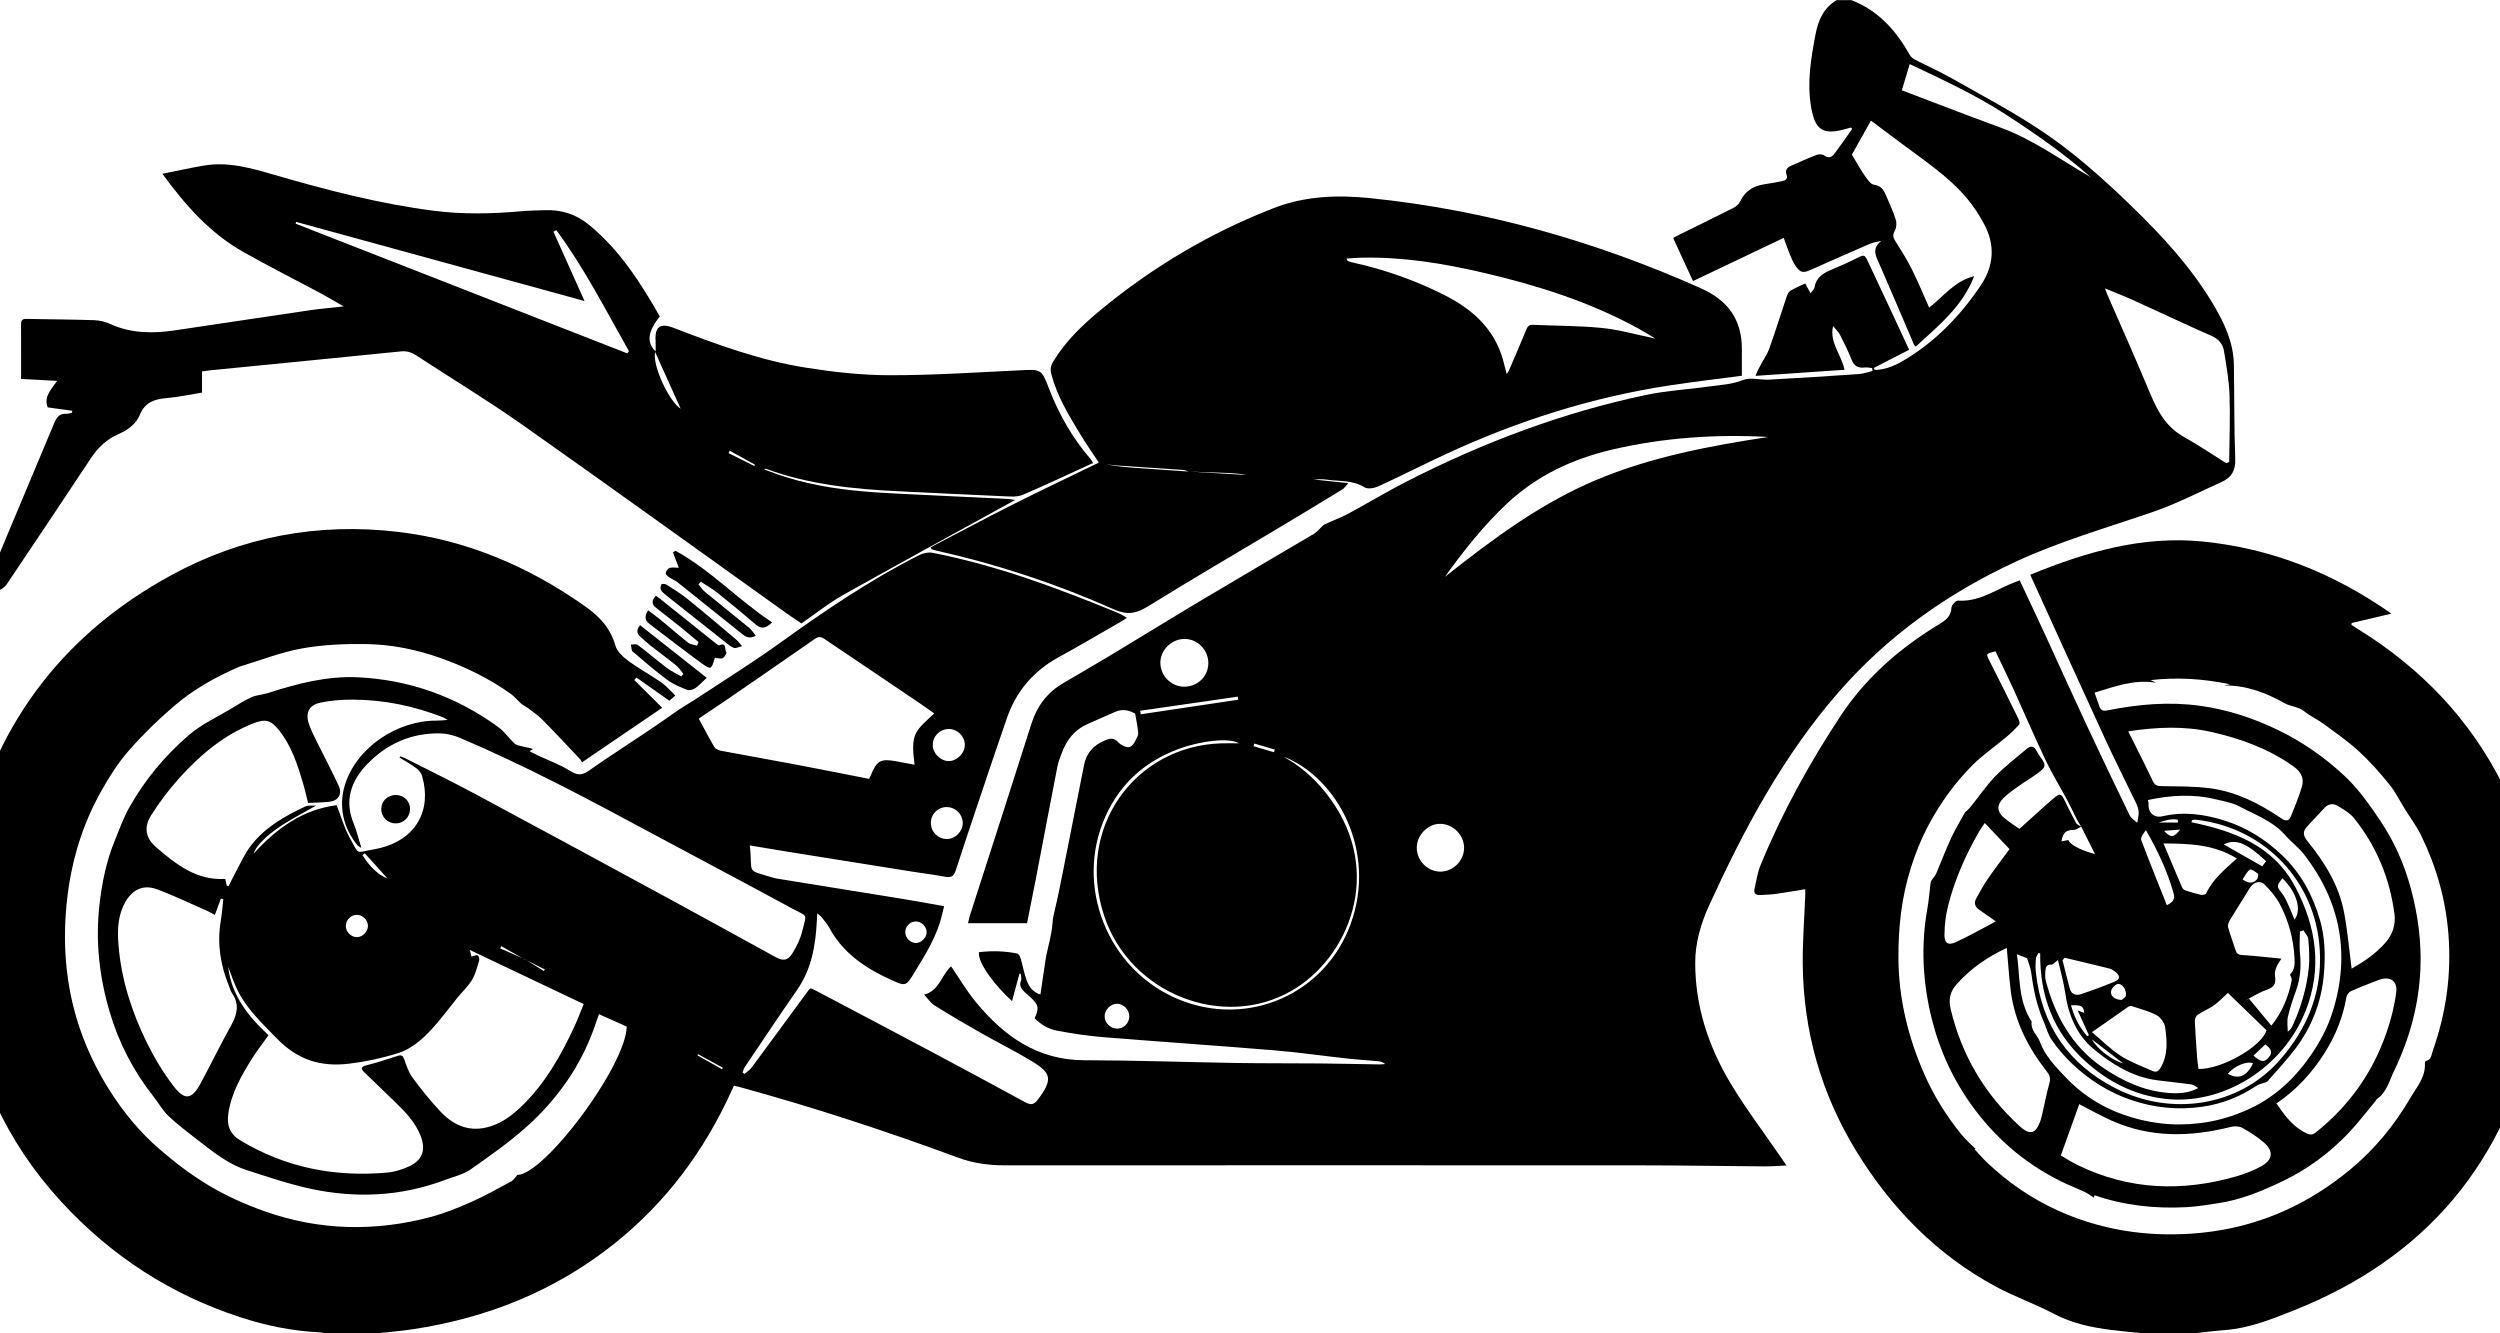
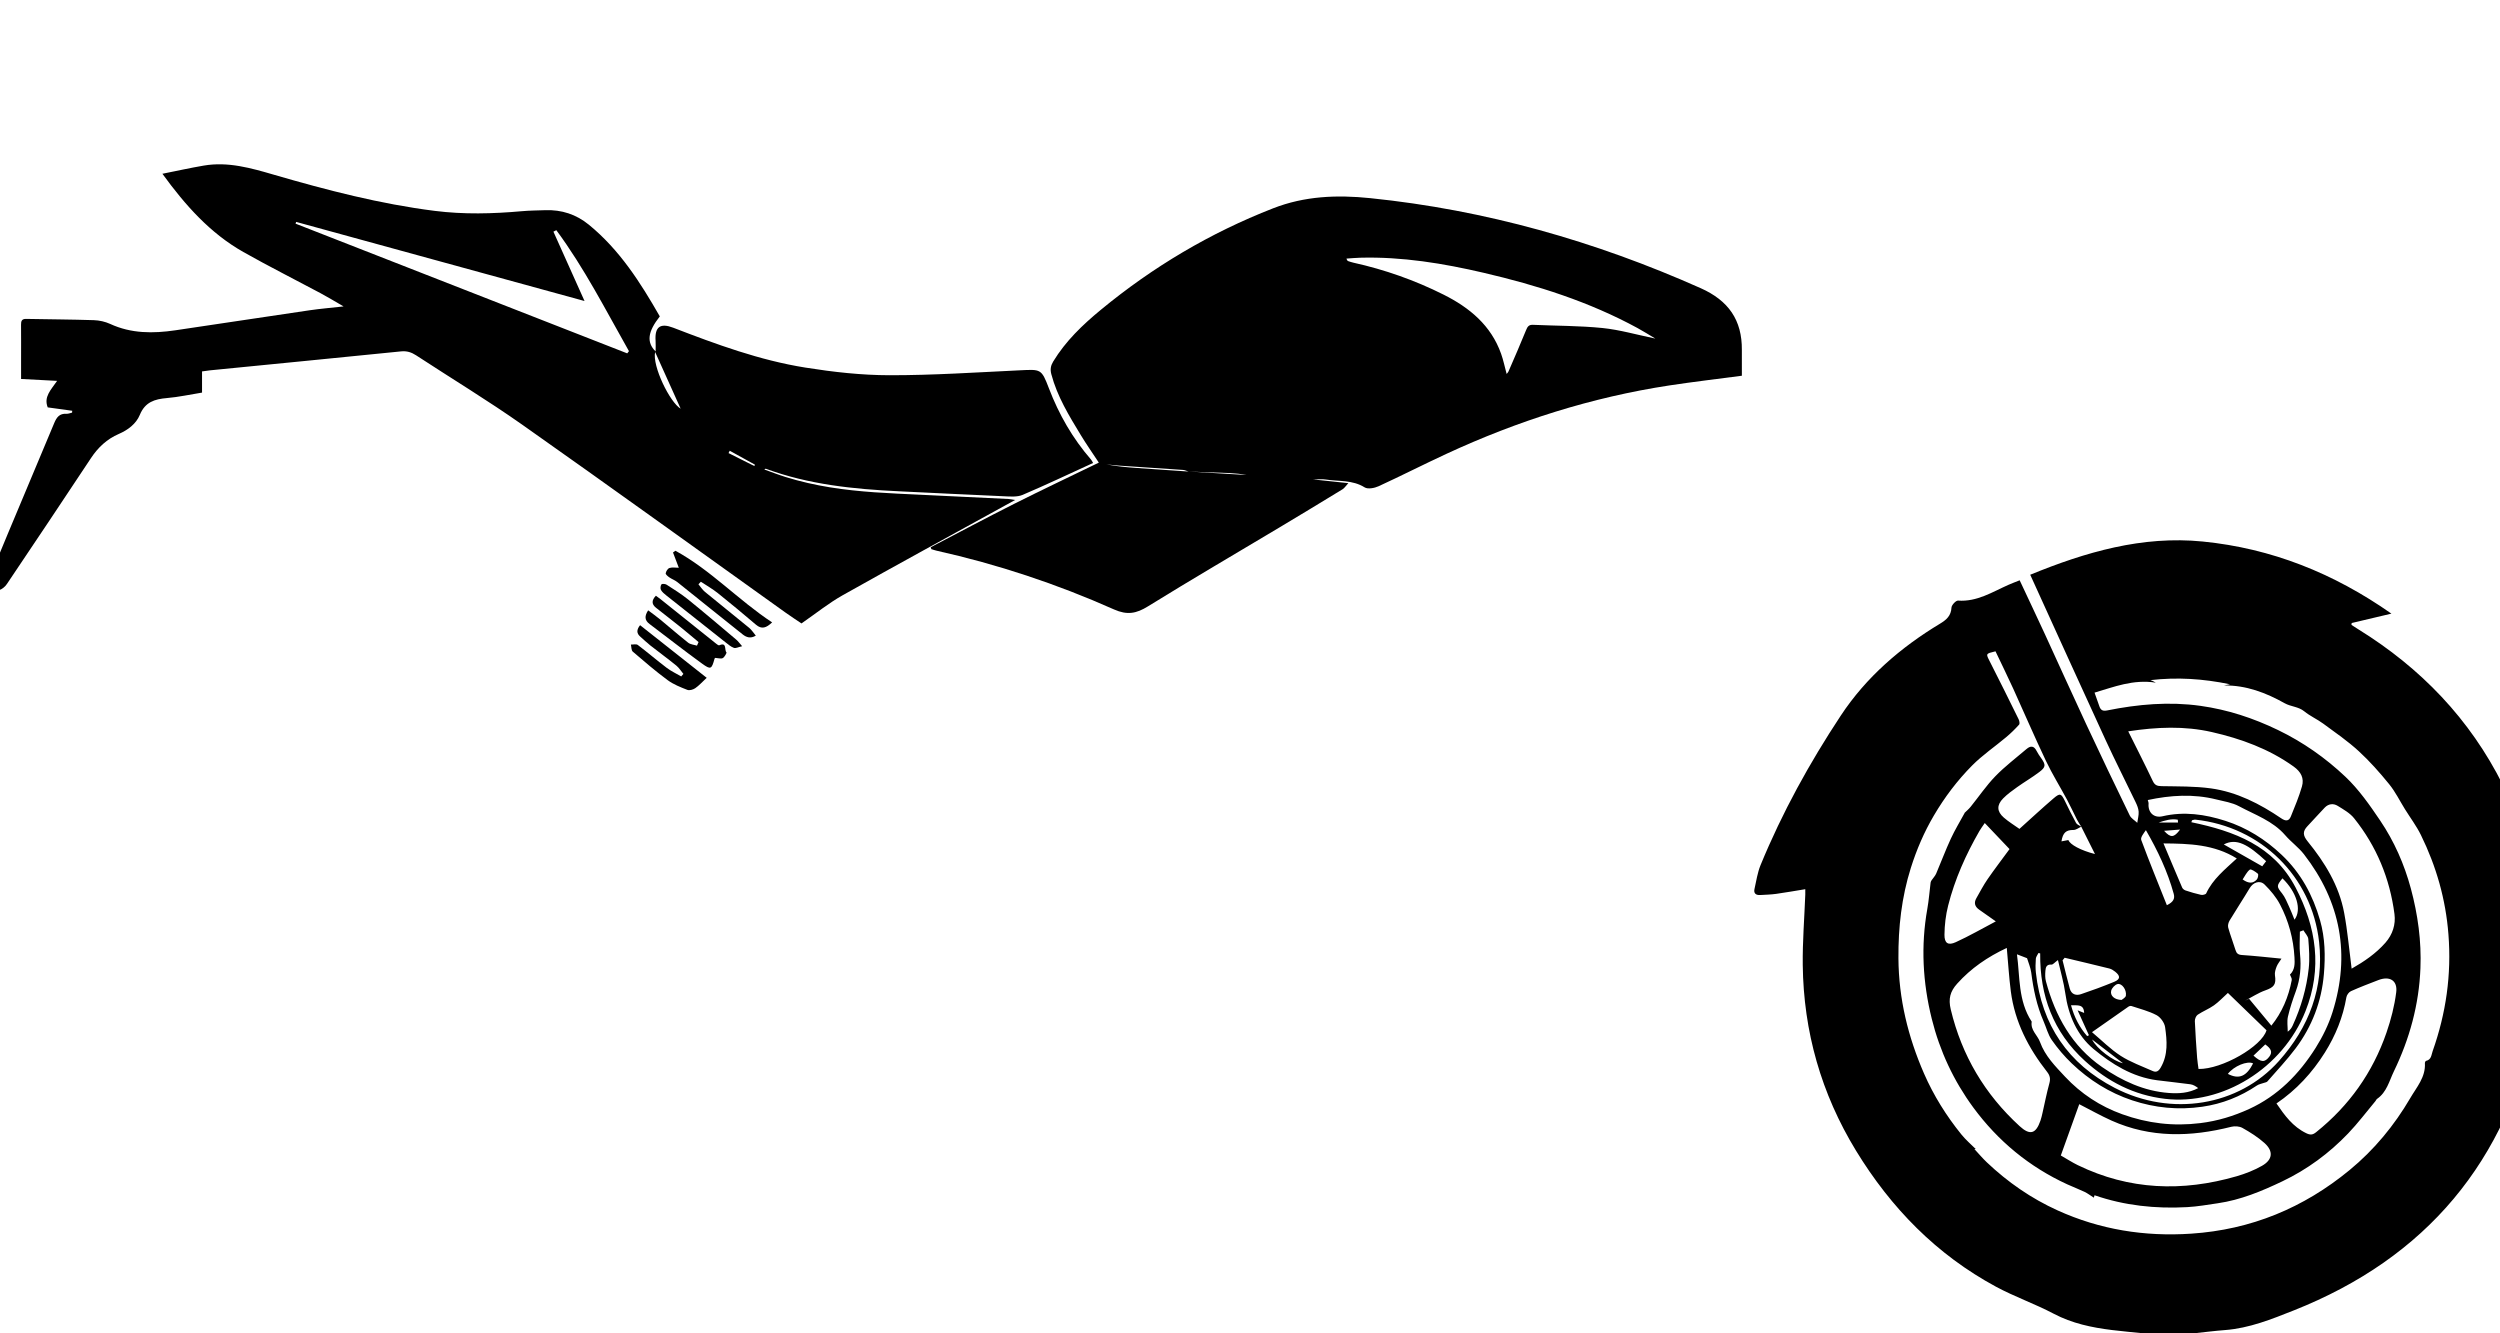
<svg xmlns="http://www.w3.org/2000/svg" version="1.1" x="0px" y="0px" width="150px" height="80px" viewBox="0 0 150 80" enable-background="new 0 0 150 80" xml:space="preserve">
  <g id="Layer_1" display="none">
    <g display="inline">
      <path fill-rule="evenodd" clip-rule="evenodd" d="M12.432,57.654c2.364-3.487,4.788-6.936,7.022-10.503    c0.308-0.492-0.318-1.57-0.602-2.754c1.336-1.13,2.945-2.494,4.703-3.983c-1.561-1.174-2.965-2.231-4.515-3.397    c0.569-0.772,1.07-1.45,1.688-2.287c-1.271-0.731-2.463-1.312-3.526-2.073c-0.513-0.368-1.151-1.142-1.066-1.61    c0.102-0.553,0.9-1.352,1.438-1.387c2.278-0.145,4.574-0.076,6.861-0.017c0.809,0.021,1.613,0.241,2.42,0.365    c1.143,0.176,1.936,0.073,3.042-0.841c1.2-0.99,3.315-1.066,5.052-1.159c1.835-0.097,3.692,0.304,5.544,0.401    c1.492,0.078,2.674,0.263,3.111,2.11c0.097,0.41,1.901,0.515,2.931,0.575c0.882,0.051,1.908-0.496,2.649-0.209    c4.853,1.883,9.85,2.077,14.936,1.603c1.406-0.13,2.813-0.262,4.222-0.361c2.332-0.163,4.405,0.625,5.571,2.596    c1.727,2.915,3.193,5.995,4.587,9.086c0.587,1.3,0.16,2.52-1.125,3.508c-0.618,0.474-1.035,1.567-1.024,2.374    c0.007,0.508,0.905,1.318,1.522,1.453c3.538,0.768,7.089,1.615,10.682,1.965c3.186,0.311,4.344-0.768,5.311-3.86    c1.235-3.961,2.532-7.91,3.565-11.926c0.308-1.194-0.01-2.64-0.34-3.892c-0.759-2.865-1.927-5.636-2.507-8.53    c-0.521-2.604-0.481-5.322-0.692-8.058c-0.671,0-1.926,0.268-2.974-0.084c-0.846-0.284-1.438-1.317-2.143-2.017    c0.626-0.577,1.164-1.412,1.9-1.663c0.887-0.301,1.852-0.075,2.057-1.47c0.04-0.283,1.506-0.266,2.239-0.568    c0.526-0.218,1.282-0.729,1.291-1.125c0.013-0.465-0.577-1.146-1.074-1.381c-0.92-0.438-1.961-0.622-3.136-0.965    C92.728,5.069,93.376,2.667,94.098,0c2.868,0.846,2.004,3.407,2.514,5.344c2.103,0.135,4.178,0.121,6.204,0.433    c3.449,0.533,4.439,1.873,4.273,5.297c-0.223,4.595-0.948,5.371-6.127,6.069c0.376,0.891,0.48,1.96,1.06,2.39    c5.304,3.932,8.043,9.443,9.701,15.587c0.515,1.905,1.312,2.743,3.394,3.001c4.731,0.584,9.339,1.81,13.442,4.403    c2.19,1.386,4.254,2.9,3.401,6.044c-0.062,0.231,0.062,0.618,0.238,0.79c2.99,2.902,4.287,6.662,5.37,10.531    c0,1.489,0,2.98,0,4.469c-0.149,0.323-0.375,0.63-0.442,0.97c-1.086,5.421-3.95,9.607-8.838,12.21    c-1.993,1.061-4.233,1.656-6.361,2.463c-1.491,0-2.979,0-4.469,0c-0.404-0.154-0.796-0.365-1.213-0.456    c-6.606-1.433-11.31-5.152-13.54-11.605c-2.278-6.589-0.971-12.56,3.603-17.81c0.484-0.557,1.057-1.037,1.594-1.545    c0.466-0.441,0.94-0.873,1.412-1.309c-5.076,2.74-9.505,5.645-9.331,12.582c0.187,7.469-2.935,10.013-10.502,9.927    c-6.246-0.072-12.489-0.233-18.734-0.329c-0.649-0.01-1.625-0.087-1.895,0.276c-1.26,1.702-3.002,1.343-4.671,1.357    c-3.57,0.029-7.141,0.082-10.709,0.023c-1.451-0.024-2.418,0.329-3.326,1.625c-2.094,2.992-4.975,5.065-8.502,6.17    c-1.103,0.345-2.194,0.728-3.291,1.094c-1.638,0-3.278,0-4.916,0c-0.236-0.146-0.457-0.384-0.709-0.424    c-10.621-1.71-18.312-13.382-12.952-25.258c0.208-0.46,0.285-0.979,0.423-1.47c-0.143-0.072-0.286-0.144-0.429-0.215    c-1.931,2.103-3.863,4.206-5.857,6.376c-0.509-0.312-0.996-0.609-1.482-0.908C12.432,57.952,12.432,57.803,12.432,57.654z     M119.391,75.643c7.636,0.053,13.748-5.844,13.817-13.33c0.07-7.627-5.902-13.797-13.514-13.962    c-7.405-0.16-13.894,6.222-13.887,13.655C105.816,69.525,111.859,75.591,119.391,75.643z M45.473,71.505    c-0.292-0.165-0.411-0.286-0.537-0.294c-2.228-0.139-4.689,0.456-6.121-2.101c-0.119-0.212-0.807-0.201-1.208-0.143    c-5.74,0.833-9.52-3.035-8.544-8.712c0.095-0.553,0.026-1.461-0.32-1.707c-1.493-1.055-3.117-1.925-4.682-2.855    c-3.585,5.549-1.851,13.273,3.731,17.367C33.274,77.08,41.29,76.417,45.473,71.505z M38.188,48.933    c-3.23-1.066-7.441-0.142-9.944,2.353c2.061,1.273,3.998,2.539,6.024,3.641c0.27,0.146,1.216-0.412,1.46-0.856    C36.611,52.462,37.33,50.762,38.188,48.933z" />
      <path fill-rule="evenodd" clip-rule="evenodd" d="M119.693,54.943c3.754,0.067,7.057,3.461,7.023,7.218    c-0.031,3.719-3.456,7.069-7.203,7.047c-3.899-0.022-7.172-3.421-7.063-7.336C112.556,58.02,115.843,54.875,119.693,54.943z" />
    </g>
  </g>
  <g id="Layer_2" display="none">
    <path display="inline" fill-rule="evenodd" clip-rule="evenodd" d="M88.56,5.688c-0.12,0.174-0.207,0.391-0.367,0.513   c-0.396,0.302-0.824,0.561-1.24,0.837C86.803,6.592,86.452,6.1,86.54,5.707c0.354-1.583,0.78-3.159,1.323-4.686   C88.016,0.591,88.66,0.335,89.078,0c0.186,0.473,0.551,0.954,0.528,1.417c-0.174,3.671-0.409,7.339-0.651,11.007   c-0.097,1.464,0.446,1.897,1.798,1.271c3.478-1.613,7.011-3.053,10.798-3.784c1.709-0.329,2.149-0.111,2.374,1.588   c0.345,2.614,0.331,5.227-0.271,7.821c-0.236,1.015-0.768,1.408-1.796,1.211c-1.216-0.233-2.452-0.366-3.659-0.634   c-0.974-0.216-1.311,0.187-1.2,1.058c0.097,0.752,0.202,1.533,0.485,2.228c1.676,4.113,3.365,8.222,5.136,12.295   c0.702,1.617,1.996,2.764,3.573,3.562c0.453,0.23,0.926,0.426,1.401,0.608c2.493,0.955,2.927,1.893,1.937,4.42   c7.646-0.25,14.353,1.464,18.468,8.528c-0.034,0.149-0.067,0.299-0.102,0.448c-2.313,0-4.627,0-6.94,0   c-0.039,0.091-0.079,0.182-0.118,0.272c4.321,3.17,6.265,7.469,5.819,12.697c-0.447,5.246-3.216,9.096-8.024,11.803   c0.5,0.089,0.779,0.163,1.063,0.186c0.943,0.079,1.896,0.095,2.829,0.232c0.31,0.045,0.577,0.382,0.864,0.585   c-0.27,0.181-0.522,0.486-0.81,0.521c-1.48,0.184-2.97,0.407-4.458,0.42c-10.785,0.099-21.571,0.154-32.357,0.198   c-0.333,0.001-0.66-0.376-1.001-0.396c-0.922-0.054-1.852-0.051-2.772,0.015c-0.378,0.027-0.74,0.396-1.109,0.397   c-5.321,0.03-10.642,0.037-15.962,0.002c-0.451-0.002-0.892-0.46-1.353-0.492c-0.904-0.063-1.823-0.018-2.728,0.069   c-0.372,0.035-0.723,0.432-1.082,0.43c-7.106-0.037-14.212-0.087-21.317-0.191c-1.56-0.023-3.12-0.243-4.674-0.431   c-0.28-0.034-0.526-0.353-0.789-0.54c0.287-0.206,0.555-0.55,0.864-0.594c1.102-0.158,2.218-0.214,3.673-0.338   c-3.325-1.903-5.655-4.321-7.039-7.566c-1.387-3.25-1.521-6.622-0.705-10.193c-2.648,0-5.141,0-7.768,0   c0.197-0.753,0.381-1.337,0.497-1.935c0.089-0.457,0.624-1.009-0.229-1.36c-0.09-0.037-0.026-0.604,0.063-0.896   c0.671-2.151,1.366-4.296,2.064-6.473c-0.011-0.014-0.044-0.104-0.1-0.122c-0.774-0.251-1.547-0.503-1.72-1.457   c-0.18-0.992,0.693-1.26,1.227-1.76c1.126-1.059,2.545-1.815,3.192-3.373c0.165-0.398,0.837-0.605,1.303-0.85   c0.178-0.093,0.438-0.092,0.646-0.053c3.281,0.62,5.93-0.708,8.364-2.7c0.249-0.205,0.595-0.389,0.698-0.659   c0.381-0.993,1.184-1.438,2.09-1.782c0.532-0.202,0.988-0.395,0.904-1.144c-0.076-0.686-0.448-0.764-1.018-0.831   c-0.868-0.103-1.228-0.79-1.256-1.56c-0.063-1.674-0.061-3.352-0.03-5.027c0.017-0.917,0.687-1.09,1.454-1.088   c2.479,0.008,4.957,0.009,7.435,0.008c2.624,0,5.248-0.014,7.872-0.007c1.313,0.003,1.604,0.292,1.631,1.606   c0.02,0.976,0.004,1.952,0.004,2.928c0.142,0.003,0.285,0.007,0.427,0.01c0-0.824-0.005-1.648,0.001-2.472   c0.013-1.688,0.385-2.076,2.045-2.076c3.279,0,6.56,0.039,9.839-0.004c0.507-0.007,0.997-0.45,1.52-0.533   c0.598-0.095,1.235-0.081,1.834,0.015c0.516,0.083,0.999,0.497,1.502,0.507c3.186,0.065,3.313,0.159,3.4,3.331   c0.026,0.945,0.143,1.917-0.035,2.828c-0.104,0.535-0.69,1.368-1.089,1.385c-1.57,0.068-1.411,1.229-1.753,2.247   c0.388-0.047,0.718-0.194,0.923-0.091c0.452,0.227,0.998,0.5,1.204,0.907c0.149,0.294-0.056,1.029-0.337,1.217   c-0.381,0.254-1.167,0.411-1.457,0.188c-0.652-0.5-1.053-0.212-1.535,0.126c-2.759,1.931-5.065,4.228-5.653,7.712   c-0.418,2.47-0.353,4.942,0.709,7.292c0.876,1.938,2.245,3.019,4.506,2.943c2.729-0.091,5.47,0.085,8.197-0.038   c1.069-0.048,2.117-0.592,3.173-0.92c0.638-0.198,1.393-0.263,1.882-0.654c1.349-1.077,2.978-2.071,3.786-3.5   c1.802-3.185,3.279-6.57,4.681-9.96c0.938-2.267,0.593-4.688-0.103-6.984c-0.79-2.612-1.722-5.181-2.617-7.76   c-0.549-1.583-0.515-3.177-0.487-4.836c0.021-1.306-0.664-2.625-1.056-3.931c-0.03-0.101-0.231-0.231-0.333-0.216   c-1.67,0.25-3.305-0.716-5.004-0.082c-0.737,0.275-1.569,0.302-2.361,0.421c-1.014,0.152-1.756-0.363-1.925-1.314   c-0.168-0.94,0.363-1.666,1.405-1.844c0.825-0.141,1.66-0.302,2.492-0.309c1.161-0.008,1.951-0.701,2.781-1.326   c0.194-0.147,0.303-0.496,0.332-0.765c0.271-2.459,0.516-4.921,0.768-7.382C88.691,5.716,88.625,5.702,88.56,5.688z M89.321,61.105   c-1.566,0.784-2.934,1.665-4.43,2.162c-1.474,0.489-3.077,0.59-4.682,0.872c0.803,2.742,1.569,5.396,2.357,8.044   c0.323,1.085,0.423,2.253,1.61,2.95c0.316,0.186,0.256,1.087,0.278,1.664c0.01,0.228-0.227,0.466-0.365,0.728   c7.112,0,14.118,0,21.45,0c-2.778-1.723-4.71-3.835-6.065-6.476c-1.374-2.674-1.655-5.539-1.47-8.365   c-1.756,0.073-3.418,0.1-5.073,0.223C91.311,63.026,89.934,62.754,89.321,61.105z M50.708,77.54c9.354,0,18.5,0,27.593,0   c0-0.975,0.207-1.956-0.037-2.81c-0.868-3.043-1.892-6.041-2.854-9.058c-0.39-1.223-0.406-1.232-1.553-0.629   c-0.097,0.051-0.194,0.098-0.291,0.149c-2.352,1.248-4.689,2.524-7.061,3.735c-1.592,0.813-3.284-0.069-4.944,0.154   c-0.81,0.108-1.727-0.393-2.56-0.712c-0.925-0.355-1.206,0.122-1.479,0.871c-1.212,3.316-3.225,6.009-6.274,7.868   C51.111,77.192,50.994,77.311,50.708,77.54z M117.829,58.725c-0.104,0.056-0.209,0.112-0.313,0.168   c0.188,0.315,0.337,0.663,0.568,0.941c1.583,1.903,2.237,4.019,1.754,6.504c-0.658,3.383-3.341,5.827-6.892,6.147   c-3.314,0.298-6.502-1.71-7.661-4.839c-0.91-2.458-0.71-4.792,0.825-6.96c0.31-0.438,0.679-0.854-0.031-1.264   c-3.34,3.798-2.791,9.291,1.171,12.32c3.843,2.938,9.647,1.984,12.246-2.012C121.917,66.008,121.082,60.494,117.829,58.725z    M56.899,53.173c-0.563,0-0.958,0-1.354,0c-4.872-0.001-9.743-0.002-14.615-0.003c-1.563,0-3.127,0.003-4.69-0.002   c-0.584-0.001-1.076,0.086-1.067,0.928c0.849,0,1.642,0,2.435,0c5.891,0.007,11.78,0.017,17.67,0.018   C55.899,54.114,56.604,54.229,56.899,53.173z M51.735,68.094c-0.75-0.053-0.75-0.053-1.318,0.806   c-1.928,2.916-5.252,4.307-8.395,3.511c-3.327-0.843-5.837-3.702-6.049-7.049c-0.066-1.062,0.162-2.142,0.257-3.213   c-0.083-0.068-0.165-0.137-0.247-0.205c-0.229,0.32-0.582,0.611-0.664,0.965c-0.72,3.09,0.135,5.771,2.322,8.004   C41.958,75.321,49.752,73.791,51.735,68.094z M46.252,63.123c0.011-0.058,0.021-0.116,0.03-0.174   c0.348,0.033,0.696,0.055,1.042,0.1c1.334,0.17,2.665,0.366,4.002,0.504c0.215,0.022,0.455-0.2,0.684-0.31   c-0.179-0.138-0.342-0.368-0.538-0.4c-2.976-0.496-5.955-0.974-8.938-1.425c-0.229-0.035-0.672,0.107-0.714,0.252   c-0.23,0.811-0.367,1.648-0.555,2.568c3.147,0.399,6.091,0.773,9.035,1.147c0.008-0.063,0.017-0.124,0.024-0.187   c-2.175-0.396-4.351-0.792-6.526-1.188c0.014-0.088,0.026-0.175,0.04-0.262c2.165,0.17,4.33,0.34,6.495,0.51   c0.006-0.058,0.012-0.115,0.018-0.173C48.986,63.764,47.62,63.443,46.252,63.123z M81.779,77.657c0-0.995,0.012-1.77-0.005-2.544   c-0.008-0.32-0.031-0.653-0.125-0.957c-0.954-3.087-1.943-6.164-2.88-9.257c-0.304-1.004-0.853-1.234-1.783-0.846   c0,0.154-0.025,0.267,0.003,0.364c1.001,3.415,2,6.83,3.027,10.236c0.083,0.278,0.395,0.48,0.552,0.747   c0.294,0.498,0.552,1.017,0.824,1.528C81.522,77.174,81.652,77.418,81.779,77.657z M55.911,55.27c-0.429,0-0.781,0.001-1.133,0   c-6.411-0.013-12.822-0.026-19.232-0.038c-0.255,0-0.549-0.064-0.754,0.041c-0.28,0.142-0.492,0.418-0.733,0.636   c2.456,0.228,4.748,0.226,7.039,0.228c4.48,0.003,8.961,0.007,13.441,0.011C55.117,56.147,55.717,56.187,55.911,55.27z    M57.735,51.289c-0.107-0.059-0.168-0.121-0.229-0.121c-6.703-0.005-13.405-0.015-20.107,0.017   c-0.374,0.002-0.746,0.345-1.119,0.53c0.039,0.113,0.077,0.227,0.116,0.339c0.387,0,0.773,0,1.161,0   c3.569,0,7.14-0.003,10.71-0.001c2.732,0.001,5.465,0.012,8.196,0.009C57.031,52.061,57.662,52.117,57.735,51.289z M58.939,49.398   c-0.333-0.193-0.392-0.257-0.451-0.257c-6.581,0.001-13.162-0.001-19.743,0.035c-0.385,0.002-0.767,0.32-1.26,0.539   c0.271,0.201,0.321,0.272,0.372,0.272c6.617,0.015,13.235,0.033,19.852,0.011C58.07,49.998,58.429,49.657,58.939,49.398z    M110.25,63.033c-1.176,1.237-1.251,2.531-0.367,3.779c0.816,1.153,2.435,1.631,3.814,1.127c1.308-0.478,2.154-1.887,1.985-3.305   c-0.143-1.197-0.887-2.026-2.196-2.219c1.398,1.216,2.26,2.471,1.029,4.102c-0.66,0.875-1.866,1.21-2.845,0.826   C109.527,66.499,109.801,64.807,110.25,63.033z M112.398,63.81c-0.295,0.427-0.644,0.71-0.615,0.95   c0.029,0.251,0.42,0.46,0.652,0.687c0.241-0.253,0.616-0.478,0.678-0.77C113.153,64.488,112.739,64.203,112.398,63.81z    M103.28,13.652c-0.064,0.004-0.13,0.007-0.194,0.011c0,1.136,0,2.272,0,3.408c0.064,0.002,0.13,0.003,0.194,0.005   C103.28,15.935,103.28,14.793,103.28,13.652z M78.753,72.557c0.075-0.022,0.15-0.045,0.226-0.068   c-0.452-1.513-0.905-3.027-1.358-4.541c-0.086,0.025-0.171,0.051-0.257,0.077C77.827,69.536,78.291,71.047,78.753,72.557z" />
  </g>
  <g id="Layer_3" display="none">
    <g display="inline">
      <path fill-rule="evenodd" clip-rule="evenodd" d="M117.943,9.99c0.993,0.929,2.028,1.817,2.973,2.793    c2.79,2.884,5.437,5.893,7.568,9.312c0.56,0.896,1.052,1.837,1.53,2.78c0.267,0.525,0.205,1.021-0.265,1.48    c-1.317,1.282-2.581,2.619-3.912,3.887c-0.266,0.253-0.725,0.359-1.111,0.421c-2.226,0.354-4.458,0.661-6.684,1.013    c-0.585,0.093-1.163,0.262-1.72,0.462c-0.149,0.054-0.33,0.389-0.288,0.535c0.126,0.445,0.319,0.881,0.56,1.275    c0.084,0.137,0.385,0.204,0.583,0.197c2.459-0.089,4.93-0.401,7.374-0.259c4.847,0.282,9.229,1.971,13.045,5.024    c0.136,0.108,0.244,0.252,0.413,0.43c-0.394,0.122-0.723,0.224-1.141,0.353c0.98,0.843,1.912,1.591,2.783,2.403    c2.943,2.742,4.921,6.079,6.035,9.937c1.055,3.648,1.186,7.362,0.262,11.012c-1.713,6.763-5.699,11.793-12.045,14.834    c-4.067,1.95-8.35,2.55-12.803,1.821c-6.494-1.063-11.481-4.443-15.097-9.9c-0.107-0.161-0.129-0.379-0.192-0.569    c-0.119-0.359-0.138-0.821-0.378-1.059c-1.527-1.516-1.925-3.538-2.354-5.48c-0.371-1.68-0.518-3.447-0.492-5.171    c0.072-4.979,1.711-9.451,4.874-13.295c1.089-1.322,2.444-2.425,3.68-3.626c0.156-0.151,0.321-0.293,0.514-0.468    c-1.782-1.224-3.547-1.33-5.405-0.47c-0.627,0.291-1.292,0.5-2.062,0.629c0.156-0.201,0.296-0.418,0.472-0.601    c1.517-1.581,3.408-2.595,5.377-3.469c0.499-0.222,0.475-0.431,0.262-0.813c-0.3-0.538-0.472-1.063-1.346-0.65    c-4.443,2.1-8.643,4.561-12.204,7.992c-0.299,0.288-0.516,0.797-0.533,1.214c-0.126,2.938,0.155,5.843,0.603,8.756    c0.756,4.92,2.241,9.621,3.914,14.279c0.192,0.535,0.646,1.02,0.257,1.662c-0.044,0.073,0.146,0.305,0.25,0.446    c0.269,0.366,0.549,0.723,0.932,1.223c-1.062,0-1.933,0-2.804,0c-14.868,0-29.736-0.003-44.604,0.009    c-0.995,0-1.912-0.197-2.717-0.77c-0.221-0.157-0.312-0.491-0.476-0.735c-0.091-0.134-0.202-0.346-0.318-0.355    c-0.691-0.061-0.894-0.626-1.066-1.105c-0.619-1.715-0.469-3.354,0.623-4.875c0.675-0.94,1.3-1.916,2.004-2.959    c-0.246-0.063-0.406-0.146-0.563-0.14c-1.428,0.056-2.854,0.135-4.282,0.19c-0.439,0.017-0.627,0.177-0.68,0.644    c-0.709,6.225-3.526,11.297-8.435,15.183c-2.701,2.139-5.79,3.556-9.155,4.183c-8.842,1.647-17.685-1.898-22.689-9.622    C3.964,65.28,2.82,60.142,3.746,54.615c1.308-7.797,5.668-13.32,12.782-16.676c3.866-1.823,7.988-2.277,12.161-1.654    c2.021,0.302,3.976,1.109,5.919,1.805c0.427,0.153,0.675,0.804,1.005,1.226c-0.055,0.045-0.109,0.091-0.163,0.137    c-0.45-0.256-0.899-0.512-1.349-0.768c-0.072,0.113-0.145,0.226-0.217,0.339c0.624,0.467,1.244,0.941,1.889,1.378    c0.024,0.017,0.411-0.315,0.411-0.483c-0.002-0.319-0.161-0.638-0.256-0.957c0.058-0.068,0.115-0.137,0.173-0.205    c0.914,0.619,1.859,1.196,2.734,1.865c2.177,1.664,3.986,3.67,5.386,6.033c0.259,0.438,0.501,0.634,1.03,0.339    c0.469-0.261,1.007-0.405,1.526-0.563c0.673-0.205,0.657-0.534,0.359-1.101c-1.286-2.451-3.254-4.317-5.2-6.208    c-0.799-0.776-1.58-1.569-2.373-2.351c-0.539-0.53-0.762-1.183-0.892-2.152c0.99,0.588,1.804,1.056,2.601,1.548    c3.259,2.013,6.4,4.184,9.145,6.88c0.037,0.036,0.084,0.065,0.115,0.105c0.608,0.793,1.205,1.288,2.413,1.06    c0.947-0.179,2.026,0.242,3.029,0.473c1.512,0.348,3.02,0.723,4.507,1.165c0.958,0.285,0.981-0.571,1.304-0.99    c0.35-0.456-0.123-0.632-0.477-0.83c-2.478-1.389-4.933-2.82-7.426-4.18c-0.992-0.542-1.431-1.346-1.181-2.367    c0.359-1.472,0.81-2.936,1.382-4.337c0.544-1.332,1.295-2.579,2.01-3.972c-0.651-0.294-1.289-0.608-1.947-0.875    c-3.066-1.24-6.14-2.463-9.206-3.703c-0.23-0.093-0.507-0.219-0.626-0.413c-0.713-1.159-1.871-1.734-2.985-2.382    c-5.358-3.118-10.719-6.233-16.054-9.391c-0.64-0.379-1.182-0.216-1.76-0.061c-1.623,0.436-3.244,0.888-4.851,1.382    c-0.286,0.087-0.567,0.366-0.736,0.629c-1.717,2.673-3.431,5.348-5.092,8.054c-0.378,0.616-0.821,0.958-1.681,1.025    c0.244-0.797,0.453-1.545,0.702-2.279c0.49-1.443,1.02-2.874,1.486-4.325c0.062-0.191-0.103-0.515-0.256-0.698    c-0.157-0.186-0.433-0.269-0.653-0.402c-0.764-0.46-0.755-1.335,0.067-1.727c2.541-1.211,5.1-2.385,7.651-3.573    c1.476-0.688,2.95-1.38,4.431-2.057c0.497-0.228,0.666-0.482,0.459-1.074c-0.709-2.022-1.342-4.071-1.998-6.093    c0.291,0.023,0.653,0.159,0.799,0.037c0.199-0.167,0.232-0.531,0.373-0.907c0.369,0.104,0.774,0.171,1.128,0.344    c0.124,0.06,0.206,0.403,0.157,0.575c-0.075,0.271-0.22,0.629-0.438,0.732c-0.449,0.212-0.77,0.409-0.661,0.81    c5.241,1.913,10.156,4.236,14.87,7.084c-0.576-0.702-1.152-1.403-1.729-2.104c0.04-0.063,0.079-0.127,0.119-0.19    c2.249,1.328,4.497,2.656,6.963,4.112c-0.404-1.087-0.712-1.979-1.079-2.846c-0.069-0.164-0.36-0.258-0.567-0.334    c-4.051-1.492-8.101-2.982-12.156-4.458c-1.528-0.556-3.069-1.078-4.637-1.625c0.059-0.451,0.11-0.854,0.176-1.368    c0.547,0.191,1.047,0.361,1.542,0.541c3.401,1.237,6.801,2.477,10.202,3.715c2.186,0.796,4.377,1.575,6.552,2.4    c0.281,0.107,0.604,0.406,0.684,0.682c0.156,0.541,0.54,0.699,0.972,0.898c0.283,0.131,0.599,0.324,0.754,0.578    c0.914,1.498,1.931,2.958,2.629,4.555c0.636,1.453,0.896,3.069,1.357,4.601c0.085,0.282,0.296,0.655,0.537,0.742    c4.094,1.471,8.264,2.569,12.674,2.358c0.26-0.013,0.52-0.019,0.777-0.047c0.653-0.073,1.031-0.237,0.943-1.104    c-0.173-1.691,0.693-3.121,1.596-4.447c3.03-4.454,6.929-7.995,11.614-10.642c1.708-0.965,3.592-1.105,5.517-0.711    c6.18,1.262,12.021,3.428,17.508,6.54c0.677,0.383,1.103,0.227,1.977-0.629c0.469-0.459,0.083-0.785-0.107-1.158    c-0.14-0.276-0.257-0.564-0.4-0.838c-0.298-0.57-0.011-0.944,0.426-1.25c0.466-0.327,0.909-0.218,1.229,0.211    c0.333,0.449,0.601,0.949,0.931,1.481c0.57-0.348,1.089-0.663,1.708-1.041c0.536,0.989,1.052,1.931,1.559,2.877    c0.707,1.32,1.419,2.637,2.104,3.968c0.271,0.526,0.525,0.769,1.104,0.329c0.362-0.276,0.854-0.375,1.245-0.624    c0.309-0.195,0.55-0.497,0.963-0.884c-0.038,0.289,0.014,0.602-0.119,0.758c-0.279,0.329-0.686,0.548-0.979,0.869    c-0.173,0.189-0.228,0.485-0.335,0.733c0.238,0.043,0.478,0.086,0.716,0.129c-0.068,0.076-0.122,0.185-0.208,0.225    c-4.706,2.193-9.48,4.176-14.727,4.65c-0.325,0.029-0.755-0.064-0.995-0.268c-1.727-1.464-3.47-2.917-5.102-4.484    c-1.063-1.022-1.951-2.229-2.917-3.354c0.053-0.068,0.106-0.136,0.159-0.204c1.829,0.316,3.562,0.917,5.316,1.833    c-0.413,0.155-0.687,0.257-1.149,0.431c1.411,1.499,2.714,2.892,4.033,4.268c0.126,0.131,0.385,0.256,0.54,0.218    c2.259-0.562,4.514-1.14,6.758-1.759c0.165-0.046,0.385-0.488,0.325-0.658c-0.279-0.803-0.58-1.614-1.001-2.349    c-0.513-0.897-1.485-1.009-2.287-0.377c-0.853,0.672-1.707,1.34-2.566,2.004c-0.715,0.553-1.419,0.54-1.861-0.022    c-0.452-0.575-0.288-1.124,0.508-1.747c0.861-0.674,1.717-1.354,2.554-2.015c-0.069-0.149-0.077-0.216-0.113-0.237    c-2.989-1.722-6.112-3.169-9.386-4.244c-2.354-0.773-4.795-1.283-7.167-2.007c-2.098-0.64-3.988-0.232-5.806,0.842    c-2.934,1.734-5.493,3.934-7.797,6.426c-1.459,1.577-2.771,3.271-3.698,5.232c-0.573,1.213-0.604,1.898-0.21,2.339    c0.987-1.322,1.894-2.764,3.023-4.003c2.773-3.042,6.2-5.269,9.651-7.458c1.105-0.701,2.212-0.969,3.469-0.644    c2.203,0.569,4.407,1.133,6.608,1.71c0.322,0.085,0.629,0.232,0.942,0.354c0.274,0.107,0.546,0.22,0.819,0.33    c-1.604,0.003-3.16-0.397-4.813-0.129c0.34,0.432,0.592,0.753,0.984,1.252c-2.312-0.332-4.386-0.654-6.373,0.271    c1.334,0.282,2.666,0.455,3.993,0.656c1.368,0.207,2.644,0.539,3.598,1.719c1.069,1.321,2.279,2.528,3.428,3.786    c0.398,0.438,0.795,0.876,1.155,1.272c-9.878,1.846-17.455,7.097-23.822,14.996c0.868,0.743,1.718,1.358,2.423,2.108    c0.509,0.543,0.847,0.519,1.44,0.159c2.738-1.656,5.469-3.328,8.275-4.861c4.063-2.22,8.306-4.058,12.709-5.502    c1.045-0.343,2.12-0.593,3.205-0.893c-0.867,1.878-1.815,3.609-2.464,5.445c-0.505,1.431-1.293,2.132-2.75,2.607    c-3.039,0.992-6.026,2.18-8.951,3.477c-2.402,1.065-4.679,2.412-7.021,3.616c-0.434,0.223-0.469,0.423-0.226,0.841    c0.615,1.06,1.089,2.176,1.028,3.448c-0.006,0.124,0.099,0.252,0.152,0.379c0.193-0.21,0.264-0.42,0.271-0.633    c0.031-0.83,0.087-1.664,0.045-2.492c-0.023-0.479,0.089-0.766,0.52-0.992c0.707-0.372,1.376-0.815,2.079-1.196    c0.758-0.41,1.535-0.783,2.304-1.172c0.033,0.056,0.066,0.112,0.1,0.168c-0.91,0.748-1.828,1.487-2.727,2.25    c-0.183,0.155-0.438,0.419-0.41,0.593c0.116,0.715,0.329,1.414,0.507,2.119c0.391-1.291,1.378-0.79,2.148-0.823    c0.257-0.011,0.516,0.049,0.774,0.069c2.227,0.174,4.452,0.36,6.681,0.498c0.202,0.013,0.602-0.285,0.606-0.448    c0.043-1.454,0.377-2.977-0.797-4.173c0.055-0.087,0.07-0.142,0.107-0.168c2.288-1.633,4.49-3.41,6.89-4.858    c3.201-1.931,6.54-3.638,9.86-5.362c0.638-0.331,1.152-0.625,1.411-1.309c0.244-0.644,0.657-0.971,1.43-0.82    c1.39,0.271,2.797,0.456,4.334,0.699c-0.293,0.147-0.462,0.258-0.647,0.322c-1.366,0.474-2.749,0.906-4.104,1.412    c-4.863,1.815-9.444,4.182-13.728,7.117c-1.98,1.356-3.055,3.181-2.931,5.647c0.178,3.556,0.517,7.087,1.385,10.55    c0.282,1.128,0.392,1.205,1.685,1.218c0-0.173,0.029-0.352-0.004-0.518c-0.652-3.246-0.858-6.525-0.816-9.832    c0.023-1.759,0.559-3.261,1.88-4.419c1.064-0.933,2.107-1.939,3.315-2.648c2.784-1.634,5.594-3.257,8.523-4.601    c2.621-1.202,5.407-2.049,8.14-2.999c1.063-0.369,2.178-0.589,3.27-0.877c-0.432-0.323-0.881-0.488-1.339-0.621    c-2.664-0.769-5.319-1.574-8.111-1.76c-0.206-0.014-0.457-0.105-0.584-0.25c-0.061-0.069,0.089-0.375,0.2-0.532    c1.382-1.953,3.006-3.667,4.937-5.096c0.949-0.703,1.947-0.941,3.068-0.575c0.563,0.184,1.124,0.386,1.662,0.631    c2.538,1.155,5.067,2.33,7.604,3.489c0.164,0.075,0.361,0.08,0.734,0.157c-3.179-5.407-7.405-9.681-11.594-13.995    c0.656,0.502,1.269,1.048,1.815,1.651c0.484,0.535,0.75,0.34,1.105-0.32C119.006,10.969,118.475,10.479,117.943,9.99z     M31.054,43.714c-0.354-0.183-0.79-0.291-1.041-0.566c-0.459-0.504-0.856-0.848-1.495-0.293c-0.081,0.071-0.245,0.078-0.366,0.066    c-0.532-0.051-1.062-0.142-1.594-0.178c-3.196-0.214-6.208,0.45-8.927,2.139c-4.215,2.617-6.731,6.351-7.364,11.352    c-0.407,3.216,0.188,6.203,1.692,9.007c3.631,6.762,11.746,9.887,18.962,7.003c5.297-2.117,8.406-6.073,9.58-11.609    c0.079-0.375-0.017-0.624-0.463-0.588c-0.389,0.032-0.786,0.028-1.16,0.121c-0.179,0.044-0.384,0.248-0.451,0.426    c-0.173,0.457-0.255,0.947-0.409,1.412c-1.539,4.628-4.68,7.596-9.379,8.835c-3.819,1.007-7.403,0.312-10.668-1.89    c-2.816-1.9-4.603-4.535-5.407-7.845c-0.706-2.907-0.471-5.756,0.738-8.452c1.729-3.854,4.743-6.323,8.795-7.479    c0.895-0.255,1.857-0.271,2.778-0.396c-0.102,0.695-0.18,1.234-0.259,1.773c-0.318-0.154-0.581-0.281-0.845-0.408    c-0.039,0.244-0.078,0.488-0.121,0.752c-3.13,0.561-5.636,2.165-7.498,4.776c-0.407,0.57-0.787,1.159-1.202,1.773    c-0.045,0.252-0.09,0.579-0.164,0.898c-0.157,0.679-0.378,1.348-0.489,2.034c-0.447,2.758,0.174,5.305,1.65,7.645    c2.756,4.363,7.966,6.26,12.788,4.729c3.832-1.216,6.33-3.861,7.519-7.726c0.187-0.605-0.014-0.751-0.579-0.703    c-0.774,0.067-1.557,0.167-2.329,0.126c-0.707-0.038-1.049,0.25-1.354,0.849c-1.156,2.275-3.004,3.646-5.553,3.986    c-4.577,0.61-8.404-2.779-8.321-7.41c0.016-0.862,0.352-1.713,0.473-2.579c0.128-0.908,1.278-1.148,1.311-2.099    c0.001-0.034,0.134-0.095,0.2-0.089c0.765,0.067,1.042-0.378,1.206-1.039c0.044-0.177,0.374-0.283,0.572-0.422    c0.08,0.169,0.161,0.338,0.238,0.509c0.057,0.124,0.107,0.25,0.161,0.375c0.086-0.002,0.172-0.004,0.259-0.007    c0.037-0.413,0.074-0.825,0.12-1.328c2.606-0.988,5.083-0.653,7.386,1.079c0.242,0.182,0.638,0.381,0.877,0.305    c1.123-0.357,2.216-0.809,3.336-1.232c-0.05-0.195-0.045-0.314-0.103-0.383c-1.384-1.665-3.061-2.927-5.139-3.581    c-1.035-0.326-2.102-0.549-3.159-0.8c-0.456-0.108-0.66-0.354-0.62-0.827c0.024-0.298,0.005-0.601,0.005-0.968    c0.365,0.023,0.634,0.04,0.901,0.056c-0.051,0.905,0.424,1.675,1.031,1.771c0.659,0.103,1.145-0.432,1.341-1.496    c0.588,0.189,1.188,0.343,1.758,0.571c2.305,0.923,4.21,2.383,5.738,4.341c0.13,0.167,0.39,0.414,0.513,0.375    c0.567-0.175,1.107-0.438,1.878-0.764c-1.107-1.176-1.955-2.315-3.034-3.159c-1.347-1.053-2.884-1.864-4.345-2.783    c0.213-0.091,0.504-0.123,0.624-0.283c0.477-0.638,0.978-0.382,1.485-0.1c2.383,1.323,4.434,3.022,5.934,5.324    c0.347,0.532,0.695,0.704,1.238,0.305c0.139-0.102,0.309-0.161,0.563-0.288c-0.521-0.875-1.019-1.711-1.516-2.547    c0.056-0.035,0.112-0.07,0.168-0.104c0.416,0.553,0.853,1.093,1.245,1.662c0.623,0.904,0.88,0.954,1.824,0.244    c-0.072-0.147-0.136-0.312-0.229-0.458c-1.872-2.967-4.39-5.235-7.394-7.034c-0.811-0.486-1.407-1.099-2.508-1.125    c-1.124-0.025-2.225-0.612-3.355-0.865c-3.931-0.882-7.746-0.367-11.415,1.181c-4.42,1.864-7.735,4.98-9.987,9.212    c-0.438,0.823-0.772,1.701-1.154,2.554c0.084,0.048,0.169,0.096,0.253,0.144c1.257-2.558,2.933-4.774,5.165-6.544    c-0.041,0.175-0.11,0.333-0.206,0.474c-1.514,2.216-2.634,4.605-3.373,7.196c-1.146,4.017-0.979,7.887,1.068,11.591    c0.316,0.571,0.725,1.09,1.101,1.649c0.142-0.125,0.181-0.15,0.178-0.159c-0.028-0.072-0.063-0.142-0.098-0.211    c-0.991-2.018-1.587-4.131-1.735-6.39c-0.258-3.931,0.658-7.577,3-10.698c4.325-5.764,10.153-7.914,17.241-6.578    c0.278,0.053,0.543,0.321,0.759,0.543C30.305,42.815,30.67,43.273,31.054,43.714z M114.989,48.024    c-0.021-0.113-0.043-0.227-0.064-0.34c-0.451,0.509-0.932,0.996-1.351,1.53c-2.832,3.608-3.771,7.644-2.728,12.133    c0.09,0.386-0.022,0.82-0.033,1.058c0.53,0.914,1.016,1.743,1.492,2.576c3.246,5.675,9.814,8.433,16.049,6.592    c5.075-1.5,8.428-4.875,9.793-10.067c1.052-4.004,0.386-7.741-1.843-11.218c-1.763-2.749-4.269-4.599-7.308-5.595    c-1.593-0.523-3.351-0.584-5.044-0.734c-0.425-0.038-1.09,0.276-1.29,0.629c-0.291,0.514-0.083,1.284-0.76,1.667    c-0.026,0.015-0.007,0.152,0.022,0.218c0.191,0.425,0.348,0.874,0.605,1.255c0.121,0.18,0.466,0.356,0.664,0.315    c1.528-0.313,3.007-0.013,4.463,0.365c0.47,0.122,1.131,0.47,1.229,0.84c0.159,0.601,0.447,0.577,0.876,0.591    c0.289,0.009,0.649-0.009,0.853,0.147c4.205,3.232,5.053,8.961,2.563,13.17c-2.276,3.848-7.047,5.941-11.766,4.392    c-3.532-1.159-5.792-3.634-6.639-7.183c-0.823-3.45,0.006-6.622,2.484-9.271c0.398-0.425-0.24-2.469-0.808-2.618    c-0.024-0.006-0.054,0.003-0.077-0.004C115.912,48.324,115.451,48.174,114.989,48.024z M59.325,55.013    c11.177,2.657,22.217,5.188,33.376,7.495c-0.412-1.762-0.761-3.321-1.157-4.869c-0.051-0.196-0.328-0.376-0.541-0.482    c-1.272-0.633-2.557-1.243-3.837-1.86c2.354,0.447,4.671,0.978,6.977,1.554c0.187,0.046,0.375,0.38,0.431,0.613    c0.771,3.2,2.081,6.152,4.002,8.827c0.145,0.202,0.353,0.357,0.645,0.648c-0.014-0.284-0.003-0.363-0.023-0.431    c-0.981-3.292-1.953-6.588-2.971-9.87c-0.095-0.304-0.451-0.66-0.755-0.746c-2.888-0.812-5.789-1.576-8.688-2.344    c-3.3-0.875-6.6-1.751-9.909-2.589c-0.28-0.071-0.744,0.044-0.936,0.248c-1.256,1.336-2.75,2.149-4.578,2.393    c-3.999,0.534-7.634-2.245-8.191-5.999c-0.087-0.589-0.147-1.182-0.221-1.773c-0.083-0.022-0.165-0.043-0.247-0.065    c-2.22,3.747-4.44,7.493-6.66,11.24c0.068,0.045,0.138,0.091,0.206,0.137c1.795-2.282,3.591-4.565,5.372-6.831    c0.621,0.929,1.192,1.785,1.797,2.689C61.794,53.088,60.345,53.347,59.325,55.013z M80.221,67.354    c-0.154-0.187-0.241-0.329-0.361-0.432c-1.236-1.059-2.448-2.15-3.734-3.145c-0.482-0.373-1.12-0.645-1.722-0.741    c-2.766-0.441-5.546-0.784-8.316-1.201c-3.792-0.57-7.582-1.164-11.369-1.772c-0.813-0.131-0.911,0.577-1.21,0.989    c-0.109,0.151,0.118,0.604,0.273,0.873c0.152,0.266,0.407,0.472,0.651,0.742c-2.164,0.528-3.193,1.936-2.719,3.591    c0.44,1.539,2.102,2.476,3.518,1.986c1.917-0.663,2.395-2.216,1.369-4.661c6.479,0.812,12.913,1.617,19.538,2.445    c-0.676,0.444-1.173,0.771-1.67,1.097c0.021,0.076,0.041,0.151,0.062,0.227C76.376,67.354,78.222,67.354,80.221,67.354z     M138.447,46.076c2.978,2.795,4.502,6.429,5.846,10.186c0.085-0.214,0.138-0.417,0.101-0.603c-0.25-1.216-0.411-2.463-0.8-3.635    c-1.614-4.865-4.605-8.643-9.041-11.274c-0.679-0.403-1.286-0.461-1.987-0.269c-1.597,0.438-3.194,0.873-4.788,1.318    c-0.102,0.028-0.18,0.137-0.381,0.299c6.415,1.57,10.856,5.258,12.605,11.594c1.748,6.333-0.052,11.837-4.661,16.493    c2.772-1.607,4.3-4.163,5.347-6.996C142.927,57.132,142.008,51.436,138.447,46.076z M129.205,58.011    c0.008-2.433-2.157-4.765-4.678-4.582c-0.618,0.045-0.896-0.136-1.12-0.736c-0.689-1.839-1.469-3.644-2.21-5.464    c-0.188-0.459-0.376-0.795-0.966-0.417c-0.385,0.247-0.84,0.41-1.285,0.533c-0.606,0.167-0.631,0.494-0.407,0.99    c0.722,1.598,1.467,3.188,2.119,4.813c0.287,0.714,0.849,1.365,0.094,2.306c-1.318,1.642-1.172,3.709,0.101,5.391    c1.209,1.599,3.26,2.191,5.293,1.53C127.856,61.82,129.206,59.895,129.205,58.011z M113.094,41.654    c-3.299,2.444-5.675,5.341-6.999,9.058c1.204-1.748,2.559-3.343,4.286-4.563c-0.661,1.341-1.375,2.65-1.966,4.012    c-1.035,2.386-1.502,4.912-1.405,7.503c0.064,1.731,0.316,3.457,1.063,5.066c0.093,0.199,0.128,0.625,0.036,0.677    c-0.493,0.282-0.272,0.557-0.039,0.813c1.088,1.195,2.188,2.379,3.288,3.562c0.051,0.054,0.153,0.06,0.394,0.147    c-0.551-0.916-1.012-1.685-1.36-2.266c0.497-0.428,0.885-0.721,1.211-1.071c0.081-0.088-0.037-0.363-0.064-0.551    c-0.148,0.093-0.303,0.178-0.444,0.281c-0.163,0.119-0.314,0.254-0.538,0.438c-0.084-0.709,1.091-0.778,0.485-1.486    c-0.524-0.614-1.096-0.369-1.644,0.149c-1.07-2.844-1.229-5.662-0.684-8.46c0.673-3.456,2.326-6.445,4.977-8.826    c0.33-0.297,0.442-0.535,0.208-0.988c-0.427-0.823-1.031-1.628-0.627-2.673C113.337,42.305,113.186,42.049,113.094,41.654z     M76.423,45.121c-0.181-0.473-0.329-0.915-0.514-1.341c-1.283-2.961-4.754-4.336-7.746-3.147    c-2.994,1.189-4.494,4.587-3.593,7.514c1.025,3.331,5.261,5.282,8.371,3.702c2.145-1.089,3.223-2.888,3.588-5.197    c0.032-0.21,0.11-0.505,0.261-0.585c0.29-0.155,0.858-0.04,0.689-0.572c-0.062-0.191-0.625-0.223-0.958-0.328    C76.498,45.158,76.475,45.145,76.423,45.121z M25.552,3.966c-0.074,0.955,0.154,1.411,0.789,1.735    c2.79,1.428,5.404,3.128,7.876,5.052c0.341,0.266,0.7,0.507,1.052,0.759c0.039-0.042,0.078-0.085,0.118-0.127    c-0.23-0.496-0.46-0.991-0.74-1.595c0.226,0.082,0.327,0.098,0.405,0.15c0.473,0.313,0.956,0.614,1.408,0.956    c3.283,2.483,6.37,5.188,8.841,8.501c0.719,0.963,1.739,1.142,2.675,1.617c-2.449-4.126-5.934-7.226-9.753-9.969    C34.287,8.217,30.092,5.837,25.552,3.966z M68.62,35.788c-0.258-0.195-0.467-0.395-0.71-0.531    c-3.285-1.841-6.577-3.671-9.862-5.511c-0.363-0.203-0.625-0.187-0.827,0.21c-0.13,0.253-0.291,0.49-0.444,0.73    c-0.288,0.454-0.243,0.746,0.283,1.043c2.786,1.57,5.544,3.188,8.321,4.774C66.635,37.22,67.797,36.974,68.62,35.788z     M25.42,55.518c-1.391,0.002-2.485,1.118-2.476,2.522c0.009,1.359,1.105,2.469,2.45,2.48c1.357,0.012,2.551-1.15,2.555-2.487    C27.953,56.696,26.766,55.515,25.42,55.518z M113.263,35.633c0.038,0.171,0.051,0.527,0.193,0.82    c0.576,1.182,1.175,2.354,1.813,3.502c0.087,0.158,0.481,0.279,0.673,0.22c0.563-0.175,1.08-0.509,1.646-0.666    c0.571-0.159,0.544-0.474,0.352-0.862c-0.892-1.799-1.819-3.582-2.688-5.392c-0.255-0.53-0.516-0.411-0.824-0.146    C113.708,33.725,113.278,34.495,113.263,35.633z M117.653,44.28c0.098,0.363,0.22,0.836,0.352,1.307    c0.134,0.479,0.427,0.611,0.884,0.404c0.778-0.353,1.573-0.67,2.33-1.063c0.168-0.087,0.343-0.484,0.278-0.642    c-0.403-0.979-0.868-1.933-1.323-2.891c-0.175-0.37-0.379-0.468-0.791-0.208C118.276,41.885,117.805,42.911,117.653,44.28z     M68.837,28.939c0.065,0.082,0.13,0.163,0.194,0.244c1.723-0.938,4.008-0.569,5.373-2.4c-1.612-1.216-2.167-1.236-3.555,0.022    C70.128,27.46,69.505,28.225,68.837,28.939z M119.57,40.454c-0.648-0.685-0.956-0.809-1.573-0.578    c-0.992,0.371-1.976,0.768-2.948,1.187c-0.8,0.345-0.855,0.56-0.447,1.498C116.24,41.866,117.879,41.171,119.57,40.454z     M104.608,65.818c-0.091,0.068-0.183,0.136-0.273,0.204c0.53,1.068,1.397,1.901,2.106,2.838c1.241-0.776,1.377-1.092,0.861-1.867    c-0.727-1.09-1.142-1.217-2.022-0.611C105.057,66.195,104.833,66.006,104.608,65.818z M111.007,16.438    c-1.16-1.721-2.287-3.391-3.533-5.238c0,0.337-0.038,0.47,0.007,0.561c0.774,1.567,1.557,3.13,2.345,4.69    C110.154,17.101,110.534,16.831,111.007,16.438z M108.167,66.686c-0.046-0.07-0.092-0.141-0.138-0.211    c0.081-0.095,0.182-0.179,0.24-0.286c0.132-0.237,0.393-0.649,0.337-0.701c-0.284-0.259-0.646-0.558-0.993-0.577    c-0.233-0.013-0.615,0.379-0.709,0.663c-0.194,0.59,0.726,1.812,1.326,1.74c0.33-0.04,0.645-0.398,0.909-0.669    c0.065-0.067-0.091-0.351-0.146-0.535c-0.128,0.089-0.256,0.178-0.384,0.267C108.463,66.479,108.315,66.583,108.167,66.686z     M78.755,47.503c-0.052-0.078-0.201-0.304-0.351-0.531c-0.158,0.208-0.308,0.422-0.477,0.62c-0.175,0.204-0.369,0.391-0.553,0.587    c-0.15,0.16-0.297,0.323-0.444,0.485c0.195,0.107,0.389,0.302,0.586,0.307C78.29,48.99,78.755,48.49,78.755,47.503z     M52.267,24.506c-0.039-0.059-0.15-0.229-0.262-0.399c-0.108,0.145-0.287,0.279-0.313,0.438c-0.077,0.487-0.332,0.71-0.816,0.758    c-0.125,0.012-0.232,0.199-0.349,0.306c0.117,0.08,0.224,0.203,0.353,0.233C51.7,26.039,52.259,25.558,52.267,24.506z     M50.848,22.368c-0.297-0.161-0.777-0.2-1.101,0.149c-0.267,0.288-0.351,0.751-0.482,1.147c-0.021,0.062,0.122,0.242,0.209,0.259    c0.092,0.018,0.24-0.071,0.309-0.157C50.132,23.328,50.463,22.877,50.848,22.368z" />
      <path fill-rule="evenodd" clip-rule="evenodd" d="M117.041,9.123c-0.151-0.038-0.319-0.139-0.451-0.104    c-1.218,0.321-1.871-0.517-2.605-1.221c-0.476-0.456-0.991-0.87-1.488-1.303c-0.049,0.041-0.098,0.082-0.146,0.122    c0.586,1.041,1.173,2.081,1.865,3.311c-0.407-0.298-0.659-0.482-0.938-0.686c-0.544,0.285-0.749,0.562-0.187,1.079    c1.298,1.192,2.561,2.421,3.965,3.757c0.227-0.251,0.429-0.476,0.738-0.819c1.385,2.076,2.804,4.204,4.208,6.308    c-1.865-0.531-3.654-1.028-5.432-1.564c-0.188-0.057-0.35-0.322-0.445-0.528c-0.195-0.417-0.338-0.858-0.521-1.341    c-0.502,0.2-0.947,0.377-1.393,0.554c0.418-0.383,0.862-0.742,1.247-1.156c0.443-0.479,0.714-1.061,0.412-1.708    c-0.299-0.639-0.827-0.762-1.51-0.593c-0.128,0.032-0.568-0.469-0.541-0.683c0.06-0.48-0.188-0.619-0.462-0.919    c-0.563-0.616-0.974-1.372-1.423-2.085c-1.28-2.033-2.725-3.911-4.474-5.591c-1.021-0.98-0.929-2.436-0.751-3.952    c0.395,0.27,0.698,0.436,0.952,0.658c2.991,2.612,5.978,5.23,8.956,7.856C116.796,8.674,116.901,8.918,117.041,9.123z" />
      <path fill-rule="evenodd" clip-rule="evenodd" d="M78.78,29.08c-0.716,0.705-1.426,1.416-2.149,2.112    c-0.345,0.332-0.573,0.638-0.229,1.129c0.335,0.479,0.634,0.391,1.104,0.167c2.89-1.376,5.782-2.752,8.713-4.037    c1.689-0.74,3.455-1.308,5.229-1.839c-4.696,1.778-9.152,4.016-13.352,6.757c-1.468,0.958-2.89,1.991-4.302,3.032    c-0.404,0.298-0.627,0.303-0.961-0.077c-1.096-1.247-1.229-0.922-0.054-2.085c1.724-1.706,3.565-3.294,5.363-4.924    c0.159-0.145,0.372-0.231,0.561-0.344C78.728,29.006,78.753,29.043,78.78,29.08z" />
      <path fill-rule="evenodd" clip-rule="evenodd" d="M107.602,20.995c2.425-1.045,4.688-2.02,7-3.016    c0.336,0.511,0.317,0.86-0.26,1.361c-1.668,1.447-3.237,3.008-4.862,4.54c0.045-0.496,0.017-1.089,0.17-1.632    c0.165-0.584-0.086-0.748-0.552-0.861C108.632,21.274,108.171,21.145,107.602,20.995z" />
      <path fill-rule="evenodd" clip-rule="evenodd" d="M117.162,12.549c-1.489-0.979-1.843-1.431-1.708-2.086    C116.055,11.197,116.609,11.873,117.162,12.549z" />
      <path fill-rule="evenodd" clip-rule="evenodd" d="M27.149,44.716c0.299,0.371,0.526,0.611,0.684,0.891    c0.024,0.042-0.396,0.407-0.418,0.389c-0.256-0.211-0.493-0.453-0.684-0.724C26.701,45.229,26.928,45.004,27.149,44.716z" />
      <path fill-rule="evenodd" clip-rule="evenodd" d="M76.831,55.441c-0.003,0.631-0.382,1.013-1.007,1.015    c-0.601,0.002-1.029-0.411-1.039-1c-0.01-0.64,0.414-1.056,1.065-1.044C76.492,54.425,76.833,54.783,76.831,55.441z" />
-       <path fill-rule="evenodd" clip-rule="evenodd" d="M82.219,57.112c-0.004-0.588,0.438-1.03,1.031-1.003    c0.607,0.027,0.948,0.372,1.001,0.967c0.048,0.538-0.451,1.044-1,1.058C82.682,58.148,82.223,57.693,82.219,57.112z" />
      <path fill-rule="evenodd" clip-rule="evenodd" d="M54.465,67.072c-0.898,0.003-1.524-0.598-1.541-1.479    c-0.017-0.92,0.614-1.575,1.526-1.584c0.889-0.009,1.527,0.609,1.548,1.497C56.019,66.418,55.382,67.068,54.465,67.072z" />
-       <path fill-rule="evenodd" clip-rule="evenodd" d="M126.874,57.998c0.068,1.491-1.175,2.395-2.313,2.417    c-1.202,0.023-2.401-1.02-2.376-2.366c0.025-1.344,0.992-2.36,2.324-2.372C125.878,55.665,126.869,56.636,126.874,57.998z" />
      <path fill-rule="evenodd" clip-rule="evenodd" d="M70.401,41.739c2.381-0.171,4.694,2.042,4.634,4.585    c-0.062,2.542-2.038,4.553-4.603,4.565c-2.62,0.013-4.6-1.991-4.62-4.615C65.793,43.875,67.809,41.613,70.401,41.739z     M67.092,46.293c-0.001,1.833,1.457,3.313,3.276,3.33c1.835,0.017,3.375-1.523,3.353-3.351c-0.021-1.813-1.521-3.298-3.328-3.297    C68.59,42.976,67.092,44.483,67.092,46.293z" />
      <path fill-rule="evenodd" clip-rule="evenodd" d="M107.111,67.552c-0.255,0.164-0.467,0.341-0.498,0.314    c-0.274-0.245-0.524-0.521-0.756-0.808c-0.013-0.016,0.283-0.323,0.298-0.312C106.451,66.969,106.726,67.218,107.111,67.552z" />
    </g>
  </g>
  <g id="Layer_4">
    <g>
-       <path fill-rule="evenodd" clip-rule="evenodd" d="M-2.497,57.316c0-1.049,0-2.099,0-3.148c0.024-0.085,0.057-0.168,0.07-0.254    c0.188-1.221,0.283-2.464,0.574-3.66c1.709-7.027,5.777-12.279,12.115-15.735c4.252-2.319,8.823-3.176,13.638-2.604    c4.122,0.49,7.816,2.074,11.195,4.456c0.865,0.609,1.531,1.305,1.827,2.361c0.1,0.355,0.46,0.685,0.78,0.921    c0.636,0.47,1.339,0.849,1.99,1.301c0.298,0.208,0.537,0.501,0.827,0.778c-0.167,0.143-0.264,0.227-0.361,0.31    c-0.669-0.472-1.319-0.93-1.969-1.388c-0.043,0.05-0.086,0.1-0.13,0.149c0.557,0.554,1.115,1.107,1.673,1.662    c-1.59,1.083-3.172,2.16-4.811,3.274c-0.04-0.068-0.065-0.136-0.111-0.184c-0.752-0.794-1.499-1.596-2.267-2.375    c-0.26-0.263-0.575-0.472-0.871-0.698c-0.131-0.1-0.289-0.167-0.412-0.274c-0.21-0.182-0.383-0.413-0.607-0.572    c-1.306-0.933-2.735-1.627-4.246-2.163c-1.443-0.511-2.938-0.808-4.458-0.83c-1.284-0.019-2.59,0.038-3.85,0.266    c-1.253,0.227-2.461,0.708-3.689,1.077c-0.013,0.004-0.025,0.01-0.038,0.015c-1.403,0.598-2.731,1.343-3.889,2.328    c-0.982,0.835-1.912,1.747-2.762,2.715c-0.633,0.72-1.157,1.553-1.63,2.391c-1.102,1.949-1.756,4.045-2.035,6.28    c-0.213,1.71-0.219,3.407,0.033,5.098c0.349,2.335,1.176,4.507,2.429,6.515c0.843,1.352,1.847,2.579,3.045,3.615    c0.941,0.814,1.946,1.58,3.014,2.213c1.037,0.615,2.161,1.119,3.299,1.521c3.262,1.155,6.59,1.232,9.929,0.352    c0.837-0.221,1.653-0.549,2.446-0.9c0.832-0.369,1.629-0.819,2.432-1.251c0.132-0.071,0.217-0.227,0.359-0.382    c1.638-0.03,6.5-6.529,6.563-8.901c-0.537-0.24-1.087-0.486-1.666-0.745c-0.052,0.143-0.101,0.265-0.141,0.391    c-0.415,1.297-1.016,2.521-1.781,3.628c-0.671,0.969-1.469,1.881-2.345,2.669c-1.071,0.964-2.259,1.804-3.443,2.632    c-0.435,0.304-0.999,0.426-1.509,0.619c-2.641,0.999-5.354,1.125-8.088,0.537c-1.305-0.281-2.579-0.719-3.854-1.127    c-0.463-0.148-0.911-0.38-1.325-0.639c-0.521-0.325-1.008-0.706-1.494-1.083c-0.622-0.484-1.258-0.958-1.83-1.497    c-0.365-0.345-0.619-0.806-0.934-1.206c-1.2-1.524-2.072-3.215-2.62-5.077c-0.619-2.101-0.854-4.237-0.607-6.416    c0.151-1.339,0.423-2.655,0.944-3.908c0.261-0.63,0.482-1.268,0.819-1.875c0.936-1.688,2.153-3.144,3.594-4.388    c0.761-0.657,1.718-1.089,2.591-1.616c0.385-0.233,0.765-0.482,1.175-0.661c0.309-0.135,0.668-0.147,0.993-0.252    c1.749-0.566,3.543-1.03,5.375-0.944c3.089,0.144,5.926,1.157,8.439,2.988c0.357,0.26,0.625,0.642,0.943,0.958    c0.07,0.069,0.173,0.12,0.271,0.146c0.246,0.065,0.498,0.111,0.747,0.168c0.035,0.008,0.065,0.031,0.105,0.051    c-0.059,0.038-0.106,0.069-0.195,0.126c0.187,0.093,0.338,0.173,0.494,0.246c0.631,0.295,1.293,0.538,1.885,0.898    c0.426,0.259,0.697,0.365,1.172,0.031c1.681-1.184,3.439-2.259,5.107-3.46c0.44-0.317,0.905-0.572,1.351-0.867    c1.682-1.11,3.396-2.177,5.032-3.354c2.678-1.927,5.398-3.777,8.35-5.264c0.23-0.116,0.542-0.186,0.79-0.137    c3.86,0.756,7.524,2.124,11.146,3.617c0.168,0.07,0.322,0.176,0.516,0.284c-0.12,0.08-0.193,0.135-0.272,0.181    c-1.259,0.723-2.506,1.466-3.781,2.16c-1.538,0.837-2.596,2.061-3.158,3.717c-0.25,0.738-0.509,1.473-0.757,2.211    c-0.771,2.292-1.551,4.581-2.297,6.881c-0.128,0.394-0.307,0.451-0.665,0.383c-0.633-0.12-1.275-0.197-1.912-0.298    c-2.469-0.393-4.937-0.787-7.405-1.183c-0.788-0.126-1.574-0.261-2.374-0.394c0.192,1.752-0.3,1.422,1.389,1.934    c0.077,0.023,0.156,0.042,0.235,0.055c2.521,0.407,5.042,0.81,7.562,1.221c0.817,0.133,1.631,0.286,2.471,0.434    c-0.044,0.177-0.08,0.304-0.108,0.434c-0.284,1.3-0.978,2.407-1.657,3.521c-0.534,0.875-0.533,0.87-1.485,0.434    c-1.509-0.69-2.833-1.592-3.646-3.104c-0.126-0.234-0.313-0.437-0.478-0.649c-0.05-0.064-0.124-0.109-0.237-0.206    c-0.012,0.2-0.021,0.331-0.027,0.461c-0.076,1.467-0.315,2.88-1.182,4.128c-1.065,1.534-2.1,3.089-3.144,4.639    c-0.063,0.094-0.088,0.214-0.131,0.322c0.037,0.029,0.075,0.057,0.112,0.086c0.142-0.121,0.312-0.221,0.42-0.367    c1.158-1.563,2.307-3.132,3.459-4.699c0.022-0.03,0.065-0.044,0.107-0.072c0.096,0.043,0.195,0.083,0.289,0.133    c2.258,1.192,4.518,2.379,6.772,3.579c1.945,1.036,3.885,2.081,5.82,3.134c0.303,0.165,0.506,0.138,0.716-0.138    c0.93-1.223,0.848-1.61-0.311-2.317c-1.02-0.623-2.096-1.151-3.136-1.742c-0.921-0.524-1.836-1.062-2.733-1.626    c-0.243-0.153-0.414-0.423-0.622-0.644c0.917-0.224,1.055-1.212,1.621-1.696c0.492,0.718,0.934,1.477,1.486,2.146    c1.686,2.042,3.692,3.483,6.508,3.487c3.038,0.004,6.075,0.116,9.112,0.164c1.692,0.027,3.385,0.014,5.077,0.029    c1.184,0.011,2.367,0.04,3.551,0.058c0.105,0.002,0.21-0.015,0.314-0.023c-0.131-0.097-0.257-0.151-0.387-0.164    c-0.626-0.06-1.255-0.096-1.88-0.164c-1.454-0.159-2.903-0.372-4.36-0.492c-3.44-0.285-6.885-0.516-10.326-0.796    c-0.92-0.075-1.838-0.217-2.746-0.387c-0.514-0.096-0.97-0.369-1.338-0.747c0.277-0.575,0.239-0.79-0.197-1.207    c-0.136-0.13-0.286-0.246-0.42-0.377c-0.189-0.185-0.327-0.377-0.199-0.675c0.049-0.114-0.01-0.275-0.02-0.416    c-0.025,0.003-0.051,0.006-0.076,0.009c-0.146,0.541-0.292,1.081-0.444,1.639c-0.88-0.781-2.077-2.253-1.985-2.933    c0.763-0.095,1.534-0.075,2.299,0.081c0.085,0.018,0.17,0.179,0.202,0.289c0.132,0.449,0.207,0.917,0.374,1.352    c0.129,0.337,0.335,0.661,0.812,0.817c0.11-0.744,0.214-1.445,0.318-2.146c0.012-0.077,0.028-0.154,0.044-0.231    c0.128-0.624,0.318-1.244,0.36-1.874c0.019-0.293,0.075-0.552,0.143-0.83c0.188-0.769,0.336-1.547,0.492-2.324    c0.423-2.121,0.845-4.243,1.261-6.365c0.142-0.724,0.564-1.185,1.237-1.471c0.327-0.139,0.553-0.186,0.83,0.119    c0.155,0.171,0.516,0.333,0.691,0.264c0.208-0.083,0.344-0.405,0.457-0.648c0.061-0.131,0.023-0.317,0.002-0.475    c-0.039-0.289-0.098-0.575-0.15-0.871c-0.371-0.212-0.771-0.301-1.203-0.106c-0.551,0.249-1.106,0.486-1.659,0.73    c-0.776,0.341-1.249,0.954-1.536,1.728c-0.098,0.264-0.211,0.528-0.264,0.803c-0.439,2.253-0.865,4.509-1.298,6.763    c-0.174,0.905-0.359,1.809-0.528,2.656c-1.216,0-2.361,0-3.541,0c0.045-0.192,0.064-0.312,0.101-0.426    c1.236-3.849,2.482-7.695,3.706-11.548c0.334-1.051,0.94-1.862,1.887-2.42c0.96-0.566,1.927-1.122,2.882-1.697    c1.842-1.109,3.671-2.24,5.518-3.341c2.216-1.322,4.447-2.621,6.668-3.935c0.124-0.073,0.222-0.191,0.331-0.29    c0.1-0.09,0.184-0.213,0.299-0.268c0.471-0.226,0.967-0.403,1.426-0.649c1.158-0.623,2.284-1.309,3.455-1.907    c4.592-2.346,9.383-4.162,14.438-5.222c1.246-0.261,2.531-0.326,3.795-0.506c0.664-0.095,1.329-0.115,1.985-0.38    c0.448-0.182,1.036,0.002,1.559-0.026c1.798-0.098,3.595-0.211,5.391-0.334c0.278-0.019,0.55-0.123,0.825-0.187    c-0.004-0.058-0.008-0.115-0.012-0.173c-0.15-0.014-0.305-0.053-0.452-0.035c-0.387,0.046-0.63-0.081-0.782-0.46    c-0.204-0.51-0.445-1.007-0.698-1.495c-0.102-0.196-0.277-0.354-0.419-0.528c-0.226,0.996,0.492,1.688,0.689,2.621    c-1.807,0.123-3.539,0.241-5.344,0.364c0.086-0.191,0.147-0.347,0.225-0.494c0.205-0.393,0.466-0.763,0.615-1.175    c0.369-1.022,0.686-2.063,1.033-3.094c0.043-0.128,0.119-0.282,0.227-0.346c0.283-0.169,0.59-0.295,0.886-0.437    c0.11,0.207,0.196,0.368,0.319,0.597c0.106-0.156,0.223-0.251,0.24-0.363c0.096-0.609,0.535-0.859,1.039-1.069    c0.482-0.201,0.965-0.41,1.431-0.648c0.511-0.261,0.519-0.286,0.768,0.241c0.819,1.734,1.624,3.475,2.438,5.222    c-0.714,0.368-1.417,0.729-2.12,1.09c0.02,0.041,0.039,0.082,0.059,0.122c0.595-0.017,1.14-0.226,1.647-0.52    c1.946-1.128,3.467-2.707,4.713-4.558c0.787-1.169,0.871-2.416,0.204-3.665c-0.296-0.553-0.645-1.09-1.048-1.568    c-1.13-1.339-2.601-2.284-3.982-3.329c-0.574-0.434-1.152-0.862-1.765-1.32c-0.427,0.763-0.825,1.474-1.142,2.037    c0.295,0.493,0.496,0.875,0.742,1.227c0.16,0.228,0.365,0.553,0.584,0.582c0.436,0.058,0.581,0.317,0.718,0.639    c0.205,0.482,0.429,0.958,0.587,1.456c0.064,0.203,0.043,0.493-0.061,0.674c-0.142,0.248-0.098,0.403,0.037,0.617    c0.34,0.542,0.688,1.085,0.973,1.657c0.377,0.752,0.697,1.532,1.056,2.331c0.883-0.696,1.552-1.617,2.696-1.883    c-0.693,1.808-2.139,2.973-3.506,4.224c-0.059-0.071-0.092-0.097-0.106-0.132c-0.684-1.592-1.358-3.188-2.052-4.776    c-0.213-0.488-0.518-0.956,0.091-1.429c-0.281,0.04-0.513,0.094-0.727,0.187c-1.17,0.508-2.338,1.022-3.503,1.543    c-0.447,0.2-0.621,0.182-0.906-0.228c-0.15-0.217-0.254-0.472-0.355-0.718c-0.127-0.306-0.232-0.622-0.36-0.973    c-1.83,0.872-3.62,1.724-5.444,2.593c-0.416-0.903-0.799-1.738-1.191-2.588c0.189-0.1,0.318-0.171,0.449-0.235    c1.06-0.523,2.123-1.04,3.178-1.575c0.155-0.079,0.315-0.222,0.389-0.376c0.295-0.617,0.781-0.934,1.439-1.032    c0.372-0.055,0.742-0.12,1.109-0.197c0.186-0.039,0.332-0.139,0.244-0.37c-0.106-0.277,0.025-0.44,0.262-0.544    c0.516-0.228,1.029-0.46,1.555-0.66c0.129-0.049,0.342-0.036,0.448,0.042c0.251,0.184,0.442,0.106,0.59-0.088    c0.374-0.494,0.724-1.006,1.083-1.511c-0.026-0.026-0.054-0.053-0.081-0.079c-0.101,0.027-0.2,0.054-0.302,0.083    c-1.363,0.387-1.847,0.087-2.086-1.318c-0.251-1.472-0.008-2.921,0.267-4.36c0.159-0.832,0.481-1.59,1.267-2.048    c0.295,0,0.592,0,0.887,0c1.615,0.623,2.681,1.827,3.505,3.293c0.065,0.117,0.194,0.218,0.316,0.281    c0.728,0.376,1.479,0.709,2.192,1.112c1.752,0.992,3.536,1.939,5.217,3.042c2.025,1.328,3.836,2.947,5.576,4.632    c1.857,1.799,3.605,3.697,4.932,5.94c0.648,1.097,1.182,2.243,1.207,3.548c0.035,1.895,0.01,3.792,0.083,5.685    c0.026,0.687-0.224,1.107-0.798,1.366c-1.381,0.625-2.737,1.325-4.166,1.816c-2.769,0.952-5.586,1.759-8.253,2.998    c-4.065,1.888-7.641,4.432-10.593,7.821c-3.32,3.812-5.67,8.216-7.754,12.777c-0.497,1.088-0.839,2.246-0.837,3.465    c0.003,2.598,0.791,4.989,2.105,7.188c0.915,1.53,2.001,2.958,3.011,4.431c0.109,0.159,0.22,0.317,0.363,0.525    c-0.489,0.021-0.891,0.057-1.292,0.054c-2.447-0.017-4.895-0.06-7.342-0.062c-12.754-0.006-25.508-0.005-38.262,0    c-0.964,0-1.894-0.124-2.804-0.46c-4.325-1.598-8.705-3.031-13.152-4.25c-0.099-0.027-0.201-0.044-0.303-0.066    c-0.058,0.124-0.104,0.22-0.149,0.317c-1.628,3.583-3.909,6.664-6.995,9.132c-3.575,2.86-7.668,4.493-12.168,5.167    c-0.728,0.109-1.464,0.166-2.197,0.247c-0.996,0-1.991,0-2.987,0c-0.117-0.023-0.233-0.062-0.351-0.067    c-1.63-0.077-3.198-0.394-4.761-0.903c-4.203-1.368-7.765-3.69-10.744-6.926c-3.353-3.642-5.28-7.95-5.938-12.842    C-2.339,58.614-2.416,57.964-2.497,57.316z M31.486,57.551c0.382,0.237,0.765,0.474,1.147,0.711    c0.018-0.032,0.036-0.065,0.054-0.098c-0.404-0.201-0.808-0.402-1.211-0.604c-0.466-0.263-0.932-0.527-1.398-0.79    c-0.022,0.044-0.044,0.088-0.066,0.132C30.504,57.119,30.995,57.335,31.486,57.551z M23.971,45.452    c0.012-0.024,0.024-0.048,0.036-0.072c0.108,0.041,0.222,0.073,0.325,0.125c1.413,0.717,2.837,1.412,4.232,2.161    c4.048,2.172,8.087,4.362,12.125,6.554c1.96,1.063,3.908,2.148,5.866,3.216c0.425,0.232,0.709,0.199,0.97-0.209    c0.262-0.411,0.49-0.873,0.605-1.343c0.275-1.121,0.364-0.849-0.559-1.351c-2.891-1.573-5.806-3.102-8.704-4.663    c-3.691-1.987-7.396-3.95-11.257-5.593c-0.373-0.159-0.798-0.265-1.202-0.273c-1.719-0.035-3.185,0.616-4.368,1.836    c-0.974,1.004-1.396,2.181-0.817,3.576c0.182,0.439,0.289,0.91,0.458,1.458c-0.137-0.089-0.19-0.109-0.221-0.146    c-0.88-1.068-1.149-2.356-0.773-3.604c0.683-2.27,3.142-3.901,5.508-3.887c0.186,0.001,0.373-0.021,0.662-0.04    c-0.148-0.089-0.19-0.124-0.237-0.142c-1.754-0.696-3.576-1.071-5.461-1.078c-0.64-0.002-1.292,0.049-1.918,0.176    c-0.708,0.144-0.936,0.618-0.7,1.303c0.117,0.341,0.283,0.667,0.443,0.991c0.445,0.903,0.92,1.791,1.339,2.706    c0.227,0.496-0.03,0.897-0.561,0.954c-0.423,0.044-0.85,0.047-1.278,0.068c-0.103-0.41-0.185-0.79-0.295-1.162    c-0.336-1.137-0.699-2.265-1.455-3.208c-0.489-0.611-0.817-0.687-1.545-0.4c-1.783,0.703-3.204,1.91-4.461,3.312    c-0.615,0.686-1.177,1.434-1.668,2.214c-0.438,0.694-0.326,1.352,0.294,1.888c1.194,1.031,2.429,2.021,4.158,1.915    c0.034,0.145,0.063,0.275,0.093,0.405c0.039,0.009,0.077,0.018,0.115,0.027c0.141-0.281,0.272-0.566,0.423-0.841    c0.296-0.538,0.545-1.115,0.917-1.596c0.853-1.1,2.039-1.773,3.278-2.349c0.156-0.073,0.365-0.031,0.632-0.048    c-0.766,0.438-1.458,0.792-2.104,1.215c-0.919,0.603-1.536,1.255-1.643,1.664c1.389-1.525,2.963-2.649,4.977-2.898    c0.268,0.683,0.451,1.354,0.78,1.943c0.609,1.096,0.31,0.894,1.457,0.705c0.132-0.022,0.264-0.052,0.394-0.084    c2.105-0.526,3.102-2.25,2.49-4.335c-0.05-0.171-0.196-0.344-0.344-0.452C24.658,45.853,24.309,45.661,23.971,45.452z     M16.114,62.114c-0.364,0.511-0.708,0.944-0.999,1.41c-0.642,1.028-1.243,2.079-1.418,3.309c-0.096,0.67,0.083,1.203,0.701,1.577    c2.72,1.647,5.677,2.222,8.814,1.948c0.446-0.039,0.902-0.179,1.311-0.365c0.822-0.373,1.043-0.988,0.721-1.825    c-0.323-0.839-0.934-1.464-1.565-2.073c-0.61-0.587-1.222-1.173-1.827-1.765c-0.224-0.219-0.189-0.329,0.14-0.412    c0.633-0.16,1.256-0.367,1.878-0.569c0.22-0.071,0.304-0.005,0.381,0.204c0.139,0.376,0.26,0.78,0.493,1.095    c0.526,0.712,1.083,1.409,1.689,2.052c0.727,0.771,1.619,1.201,2.72,0.956c0.872-0.194,1.558-0.708,2.181-1.316    c1.389-1.356,2.326-3.014,3.133-4.754c0.207-0.445,0.376-0.907,0.554-1.342c-2.311-1.098-4.567-2.169-6.828-3.244    c0.029,0.125,0.066,0.283,0.092,0.39c0.161-0.033,0.297-0.105,0.38-0.065c0.066,0.032,0.115,0.215,0.087,0.305    c-0.121,0.395-0.218,0.813-0.428,1.16c-0.238,0.395-0.592,0.72-0.886,1.082c-0.424,0.521-0.825,1.063-1.263,1.572    c-0.637,0.741-1.363,1.447-2.285,1.741c-0.944,0.302-1.929,0.513-2.939,0.636c-1.733,0.211-3.109-0.246-4.33-1.501    c-0.922-0.949-1.886-1.84-2.444-3.065c-0.187-0.408-0.328-0.837-0.489-1.256C13.887,59.727,14.894,60.986,16.114,62.114z     M56.056,42.804c-0.335-0.234-0.64-0.454-0.95-0.663c-1.881-1.27-3.765-2.536-5.645-3.808c-0.201-0.136-0.354-0.151-0.571,0    c-1.717,1.2-3.443,2.388-5.17,3.574c-0.604,0.415-1.216,0.817-1.795,1.207c0.323,0.597,0.611,1.157,0.931,1.699    c0.066,0.113,0.239,0.201,0.377,0.228c1.451,0.275,2.907,0.528,4.358,0.803c1.515,0.287,3.028,0.589,4.547,0.886    c0.036-0.064,0.067-0.107,0.086-0.155c0.389-0.961,0.604-1.078,1.626-0.883c0.333,0.063,0.667,0.125,1.022,0.19    C54.63,43.985,54.895,43.891,56.056,42.804z M12.891,54.899c-0.156-0.085-0.281-0.166-0.415-0.225    c-1.017-0.446-2.019-0.933-3.059-1.318c-1.083-0.402-1.71,0.321-2.026,1.018c-0.346,0.764-0.344,1.575-0.277,2.376    c0.169,2.032,0.788,3.95,1.678,5.769c0.456,0.932,1,1.842,1.633,2.663c0.667,0.864,1.089,0.783,1.606-0.172    c0.632-1.168,1.213-2.364,1.857-3.525c0.361-0.65,0.474-1.256,0.031-1.901c-0.082-0.119-0.118-0.27-0.174-0.407    c-0.515-1.257-0.727-2.55-0.501-3.904c0.073-0.437,0.104-0.88,0.154-1.321c-0.049-0.011-0.097-0.022-0.146-0.034    C13.138,54.231,13.022,54.545,12.891,54.899z M133.577,27.795c0.058-0.026,0.115-0.052,0.174-0.078    c0.012-1.336,0.066-2.673,0.021-4.007c-0.03-0.879-0.189-1.757-0.329-2.629c-0.066-0.424-0.305-0.73-0.74-0.922    c-1.584-0.698-3.148-1.44-4.725-2.156c-0.529-0.24-1.074-0.448-1.682-0.7c0.061,0.162,0.084,0.235,0.115,0.306    c0.808,1.857,1.639,3.706,2.418,5.576c0.496,1.189,0.979,2.349,2.194,3.024C131.897,26.696,132.727,27.264,133.577,27.795z     M86.693,34.611c2.827-2.227,5.688-4.382,9.034-5.794c3.325-1.403,6.832-2.057,10.373-2.599c-3.165-0.176-6.293,0.04-9.375,0.759    c-2.37,0.553-4.516,1.559-6.31,3.241C89.009,31.538,87.821,33.044,86.693,34.611z M114.11,5.418    c2.002,0.758,3.939,1.514,5.895,2.226c1.969,0.716,3.644,1.954,5.439,2.986c-1.605-1.416-3.354-2.634-5.143-3.79    c-1.803-1.165-3.754-2.064-5.717-2.995C114.417,4.406,114.261,4.917,114.11,5.418z M77.02,45.398    c0.066,0.042,0.129,0.086,0.197,0.125c1.04,0.605,1.889,1.424,2.59,2.39c3.25,4.474,1.089,9.571-2.309,11.531    c-4.127,2.381-9.708,0.162-11.246-4.486c-1.758-5.314,1.881-10.18,6.977-10.356c0.369-0.013,0.739-0.002,1.108-0.002    c-0.558-0.351-2.256-0.164-3.605,0.332c-2.015,0.741-3.507,2.065-4.396,4.028c-1.899,4.192,0.118,9.243,4.38,11.002    c4.147,1.712,8.773-0.294,10.314-4.497C82.646,51.06,80.23,46.66,77.02,45.398z M71.043,41.202c0.812,0,1.449-0.613,1.457-1.403    c0.009-0.789-0.631-1.452-1.41-1.462c-0.793-0.011-1.484,0.673-1.469,1.455C69.636,40.557,70.286,41.202,71.043,41.202z     M85.006,50.866c0.002,0.77,0.635,1.419,1.395,1.432c0.773,0.014,1.446-0.65,1.445-1.428c0-0.771-0.668-1.438-1.441-1.44    C85.667,49.427,85.004,50.109,85.006,50.866z M55.852,49.387c0.004,0.535,0.443,0.964,0.977,0.954    c0.5-0.009,0.942-0.467,0.936-0.967c-0.008-0.532-0.454-0.961-0.988-0.949C56.253,48.436,55.847,48.859,55.852,49.387z     M56.936,43.741c-0.541-0.002-0.974,0.428-0.97,0.963c0.004,0.496,0.454,0.951,0.949,0.961c0.497,0.01,0.982-0.479,0.974-0.98    C57.88,44.169,57.451,43.744,56.936,43.741z M67.757,60.979c0-0.396-0.345-0.752-0.732-0.755    c-0.379-0.003-0.752,0.369-0.749,0.747c0.002,0.397,0.344,0.74,0.743,0.746C67.423,61.722,67.757,61.388,67.757,60.979z     M21.394,54.891c-0.354,0.008-0.65,0.323-0.644,0.684c0.006,0.35,0.331,0.664,0.676,0.655c0.344-0.008,0.66-0.343,0.65-0.688    C22.066,55.186,21.749,54.882,21.394,54.891z M55.6,55.924c-0.011-0.34-0.321-0.64-0.657-0.637    c-0.345,0.004-0.632,0.302-0.627,0.652c0.004,0.342,0.308,0.643,0.646,0.64C55.286,56.576,55.611,56.243,55.6,55.924z     M68.41,42.645c0.01,0.071,0.021,0.142,0.032,0.213c1.951-0.292,3.902-0.583,5.853-0.875c-0.009-0.061-0.018-0.123-0.027-0.184    C72.315,42.081,70.363,42.363,68.41,42.645z M21.881,51.191c-0.042,0.041-0.084,0.082-0.126,0.122    c0.388,0.66,1.019,1.249,1.49,1.388C22.79,52.196,22.335,51.694,21.881,51.191z M75.257,44.613    c-0.016,0.053-0.031,0.105-0.047,0.159c0.409,0.121,0.818,0.242,1.228,0.363c0.016-0.054,0.031-0.108,0.048-0.162    C76.077,44.853,75.667,44.732,75.257,44.613z M43.32,64.151c0.016-0.029,0.032-0.059,0.047-0.088    c-0.496-0.271-0.992-0.542-1.487-0.813c-0.013,0.023-0.025,0.046-0.038,0.07C42.334,63.596,42.827,63.874,43.32,64.151z" />
      <path fill-rule="evenodd" clip-rule="evenodd" d="M128.602,80c-0.625-0.065-1.253-0.12-1.877-0.197    c-1.217-0.15-2.396-0.396-3.506-0.981c-1.125-0.594-2.342-1.016-3.462-1.62c-3.565-1.924-6.3-4.727-8.399-8.166    c-2.085-3.417-3.146-7.141-3.193-11.139c-0.016-1.406,0.098-2.814,0.152-4.221c0.003-0.091,0-0.183,0-0.324    c-0.594,0.096-1.168,0.2-1.745,0.28c-0.318,0.044-0.642,0.052-0.964,0.07c-0.248,0.014-0.398-0.095-0.34-0.358    c0.109-0.482,0.18-0.984,0.365-1.436c1.297-3.155,2.939-6.134,4.815-8.973c1.526-2.311,3.593-4.091,5.96-5.518    c0.377-0.229,0.658-0.471,0.681-0.964c0.007-0.151,0.265-0.426,0.392-0.417c1.145,0.081,2.063-0.521,3.038-0.951    c0.206-0.091,0.418-0.169,0.661-0.267c0.514,1.096,1.02,2.161,1.514,3.232c0.826,1.794,1.635,3.597,2.471,5.387    c0.857,1.836,1.732,3.664,2.617,5.486c0.088,0.18,0.3,0.298,0.454,0.445c0.03-0.224,0.097-0.45,0.082-0.671    c-0.013-0.194-0.096-0.391-0.183-0.571c-0.598-1.247-1.227-2.48-1.805-3.737c-1.511-3.283-3-6.575-4.517-9.905    c3.314-1.357,6.714-2.355,10.352-1.993c4.12,0.41,7.85,1.894,11.319,4.326c-0.871,0.207-1.627,0.385-2.383,0.564    c-0.004,0.038-0.009,0.075-0.014,0.113c0.141,0.09,0.279,0.182,0.42,0.269c3.743,2.317,6.688,5.379,8.666,9.333    c1.24,2.478,1.975,5.104,2.247,7.861c0.012,0.116,0.05,0.229,0.076,0.343c0,1.238,0,2.476,0,3.713    c-0.024,0.086-0.06,0.171-0.072,0.259c-0.093,0.678-0.14,1.366-0.278,2.035c-1.73,8.374-6.559,14.158-14.518,17.316    c-1.336,0.53-2.666,1.069-4.122,1.18c-0.641,0.049-1.278,0.132-1.918,0.199C130.594,80,129.598,80,128.602,80z M117.884,48.768    l-0.013,0.008c0.122-0.121,0.256-0.231,0.363-0.364c0.496-0.613,0.941-1.275,1.488-1.839c0.573-0.592,1.24-1.094,1.869-1.632    c0.244-0.208,0.447-0.199,0.604,0.114c0.077,0.155,0.18,0.299,0.28,0.441c0.275,0.393,0.279,0.525-0.113,0.823    c-0.427,0.324-0.893,0.595-1.33,0.906c-0.294,0.209-0.592,0.424-0.844,0.68c-0.393,0.4-0.38,0.782,0.037,1.147    c0.299,0.26,0.643,0.467,0.941,0.681c0.709-0.637,1.367-1.249,2.049-1.833c0.383-0.328,0.457-0.293,0.674,0.149    c0.219,0.446,0.434,0.894,0.674,1.328c0.057,0.102,0.207,0.15,0.314,0.223c-0.156,0.07-0.313,0.2-0.469,0.198    c-0.436-0.004-0.638,0.155-0.721,0.684c0.146-0.028,0.281-0.054,0.416-0.08c0.092,0.271,0.744,0.624,1.595,0.841    c-0.294-0.587-0.559-1.115-0.823-1.643c-0.087-0.143-0.184-0.281-0.26-0.43c-0.201-0.395-0.384-0.799-0.593-1.189    c-0.419-0.78-0.888-1.534-1.268-2.332c-0.681-1.432-1.305-2.89-1.962-4.332c-0.346-0.755-0.711-1.5-1.063-2.238    c-0.598,0.144-0.583,0.137-0.34,0.614c0.586,1.149,1.158,2.305,1.728,3.463c0.046,0.094,0.079,0.267,0.028,0.322    c-0.238,0.265-0.494,0.517-0.768,0.746c-0.682,0.574-1.43,1.08-2.053,1.709c-0.885,0.895-1.642,1.893-2.289,2.993    c-0.592,1.004-1.039,2.052-1.385,3.146c-0.556,1.764-0.758,3.573-0.745,5.431c0.018,2.428,0.576,4.709,1.536,6.91    c0.576,1.32,1.336,2.536,2.242,3.655c0.268,0.332,0.6,0.612,0.861,0.875c0.053,0-0.002,0-0.082,0    c0.256,0.273,0.487,0.55,0.746,0.796c1.258,1.194,2.671,2.17,4.247,2.885c2.546,1.155,5.225,1.583,8.014,1.396    c3.59-0.238,6.743-1.541,9.508-3.818c1.476-1.216,2.679-2.675,3.638-4.316c0.375-0.645,0.929-1.256,0.878-2.097    c-0.003-0.045,0.036-0.129,0.067-0.136c0.324-0.067,0.32-0.364,0.398-0.584c0.803-2.269,1.137-4.585,0.947-7.007    c-0.164-2.112-0.729-4.08-1.65-5.959c-0.267-0.543-0.637-1.034-0.958-1.55c-0.313-0.502-0.575-1.044-0.946-1.499    c-0.566-0.696-1.166-1.377-1.827-1.983c-0.659-0.604-1.403-1.118-2.126-1.649c-0.367-0.27-0.797-0.458-1.148-0.745    c-0.35-0.284-0.791-0.269-1.178-0.486c-1.103-0.618-2.297-1.083-3.635-1.063c0.097-0.019,0.176-0.035,0.362-0.072    c-1.632-0.335-3.168-0.433-4.778-0.248c0.089,0.033,0.123,0.044,0.154,0.059c0.033,0.015,0.064,0.033,0.174,0.093    c-1.369-0.213-2.512,0.257-3.678,0.598c0.114,0.323,0.203,0.576,0.293,0.829c0.079,0.223,0.204,0.292,0.461,0.24    c1.855-0.374,3.723-0.54,5.609-0.275c1.629,0.229,3.162,0.733,4.648,1.451c1.501,0.726,2.848,1.673,4.039,2.8    c0.807,0.763,1.464,1.705,2.09,2.633c0.84,1.244,1.443,2.612,1.838,4.071c0.422,1.568,0.64,3.161,0.576,4.784    c-0.084,2.177-0.65,4.243-1.596,6.195c-0.276,0.572-0.426,1.248-1.006,1.646c-0.041,0.028-0.061,0.088-0.095,0.13    c-0.544,0.65-1.054,1.331-1.639,1.942c-1.14,1.191-2.454,2.162-3.946,2.874c-1.238,0.591-2.504,1.119-3.877,1.318    c-0.61,0.089-1.223,0.198-1.837,0.232c-1.895,0.105-3.757-0.09-5.558-0.713c-0.02,0.066-0.035,0.12-0.043,0.146    c-0.203-0.129-0.369-0.259-0.556-0.349c-0.339-0.162-0.692-0.293-1.034-0.45c-2.281-1.046-4.164-2.604-5.642-4.613    c-1.175-1.598-2.011-3.385-2.492-5.323c-0.542-2.181-0.661-4.375-0.266-6.594c0.093-0.521,0.13-1.052,0.197-1.578    c0.007-0.049,0.034-0.1,0.062-0.142c0.089-0.132,0.207-0.25,0.27-0.393c0.299-0.697,0.563-1.41,0.881-2.097    c0.246-0.532,0.553-1.036,0.834-1.552l-0.014,0.007C117.875,48.779,117.885,48.768,117.884,48.768z M121.017,57.258    c0.185,1.332,0.06,2.785,0.886,4.042c-0.085,0.512,0.35,0.809,0.496,1.217c0.307,0.847,0.922,1.46,1.503,2.083    c0.954,1.02,2.105,1.777,3.43,2.254c1.521,0.547,3.058,0.735,4.686,0.533c1.044-0.129,2.006-0.425,2.931-0.848    c1.717-0.786,2.999-2.094,3.992-3.67c0.418-0.664,0.775-1.393,1.01-2.14c1.084-3.446,0.498-6.619-1.715-9.474    c-0.324-0.417-0.772-0.735-1.119-1.137c-0.751-0.87-1.818-1.228-2.781-1.746c-0.406-0.218-0.895-0.29-1.352-0.404    c-1.383-0.346-2.76-0.257-4.117,0.034c0.021,0.089,0.051,0.151,0.047,0.21c-0.047,0.546,0.326,0.884,0.838,0.764    c1.284-0.302,2.541-0.12,3.77,0.274c1.281,0.412,2.393,1.109,3.379,2.041c1.158,1.094,1.872,2.427,2.303,3.928    c0.301,1.052,0.322,2.141,0.23,3.224c-0.138,1.644-0.709,3.14-1.695,4.457c-0.521,0.695-1.123,1.33-1.695,1.986    c-0.045,0.053-0.143,0.062-0.216,0.089c-0.137,0.05-0.292,0.074-0.409,0.153c-1,0.67-2.081,1.103-3.281,1.276    c-1.44,0.208-2.838,0.072-4.209-0.384c-1.377-0.458-2.58-1.219-3.623-2.215c-0.443-0.423-0.848-0.902-1.199-1.404    c-0.229-0.33-0.329-0.75-0.494-1.126c-0.407-0.932-0.61-1.913-0.738-2.917c-0.039-0.303-0.17-0.594-0.252-0.867    C121.43,57.418,121.236,57.342,121.017,57.258z M123.649,69.329c0.369,0.211,0.684,0.417,1.021,0.581    c3.085,1.498,6.273,1.608,9.526,0.666c0.525-0.152,1.047-0.357,1.521-0.626c0.645-0.365,0.701-0.875,0.153-1.368    c-0.394-0.354-0.856-0.643-1.321-0.905c-0.182-0.104-0.465-0.122-0.675-0.069c-2.435,0.614-4.839,0.676-7.181-0.373    c-0.645-0.289-1.262-0.639-1.938-0.984C124.391,67.267,124.03,68.273,123.649,69.329z M120.407,56.876    c-1.15,0.538-2.143,1.216-2.975,2.141c-0.426,0.473-0.539,0.909-0.387,1.549c0.662,2.765,2.042,5.09,4.129,7    c0.627,0.575,0.98,0.465,1.254-0.33c0.053-0.151,0.086-0.31,0.123-0.466c0.135-0.588,0.248-1.183,0.409-1.764    c0.077-0.276,0.042-0.469-0.135-0.694c-1.121-1.427-1.937-3.001-2.175-4.824C120.541,58.64,120.49,57.784,120.407,56.876z     M127.694,43.88c0.514,1.032,1.008,2,1.473,2.981c0.119,0.25,0.259,0.303,0.52,0.308c0.99,0.02,1.99-0.001,2.967,0.134    c1.557,0.216,2.937,0.926,4.227,1.801c0.265,0.18,0.455,0.168,0.57-0.117c0.241-0.593,0.49-1.187,0.666-1.8    c0.142-0.493-0.055-0.877-0.502-1.197c-1.482-1.06-3.148-1.664-4.902-2.066C131.063,43.548,129.412,43.618,127.694,43.88z     M136.588,66.207c0.492,0.722,0.983,1.396,1.784,1.784c0.247,0.12,0.39,0.105,0.596-0.06c1.983-1.587,3.397-3.582,4.222-5.977    c0.27-0.781,0.479-1.599,0.583-2.417c0.09-0.71-0.396-0.994-1.069-0.733c-0.552,0.213-1.105,0.422-1.645,0.665    c-0.125,0.056-0.252,0.228-0.275,0.364c-0.204,1.198-0.65,2.298-1.293,3.322C138.733,64.364,137.784,65.396,136.588,66.207z     M141.098,58.12c0.748-0.425,1.453-0.904,2.027-1.556c0.432-0.492,0.625-1.095,0.543-1.721c-0.278-2.133-1.074-4.066-2.423-5.749    c-0.249-0.311-0.634-0.526-0.982-0.742c-0.258-0.16-0.552-0.13-0.776,0.101c-0.354,0.364-0.686,0.749-1.037,1.115    c-0.297,0.311-0.283,0.556,0.004,0.909c1.035,1.271,1.891,2.658,2.196,4.296C140.854,55.864,140.949,56.975,141.098,58.12z     M137.397,58.477c0.307-0.294,0.292-0.678,0.271-1.044c-0.063-1.113-0.35-2.177-0.865-3.16c-0.23-0.441-0.566-0.844-0.923-1.196    c-0.29-0.288-0.692-0.136-0.901,0.214c-0.389,0.655-0.812,1.29-1.204,1.943c-0.071,0.118-0.118,0.296-0.083,0.422    c0.125,0.452,0.299,0.891,0.436,1.34c0.063,0.208,0.158,0.29,0.391,0.305c0.769,0.05,1.534,0.138,2.369,0.218    c-0.119,0.189-0.232,0.323-0.291,0.477c-0.063,0.163-0.124,0.353-0.1,0.518c0.084,0.553-0.049,0.721-0.58,0.909    c-0.426,0.151-0.813,0.41-1.217,0.621c0.082-0.039,0.164-0.078,0.245-0.117c0.442,0.533,0.884,1.066,1.337,1.612    c0.638-0.789,1.031-1.717,1.223-2.734C137.524,58.701,137.433,58.579,137.397,58.477z M119.086,49.382    c-0.142,0.21-0.24,0.338-0.319,0.476c-0.815,1.414-1.479,2.896-1.879,4.48c-0.144,0.565-0.214,1.162-0.22,1.746    c-0.005,0.511,0.219,0.657,0.679,0.446c0.799-0.364,1.563-0.805,2.402-1.247c-0.39-0.274-0.691-0.49-0.997-0.702    c-0.262-0.182-0.33-0.411-0.17-0.69c0.219-0.384,0.424-0.779,0.674-1.142c0.418-0.605,0.866-1.19,1.316-1.804    C120.083,50.429,119.606,49.928,119.086,49.382z M133.674,59.576c-0.3,0.271-0.547,0.54-0.84,0.747    c-0.305,0.215-0.662,0.353-0.973,0.561c-0.1,0.068-0.175,0.256-0.17,0.385c0.03,0.736,0.084,1.472,0.137,2.207    c0.017,0.224,0.056,0.445,0.084,0.663c1.419,0.02,3.799-1.358,4.078-2.323C135.213,61.063,134.444,60.319,133.674,59.576z     M125.52,61.93c0.594,0.499,1.115,1.031,1.728,1.424c0.589,0.378,1.269,0.619,1.913,0.907c0.216,0.096,0.354,0.012,0.481-0.207    c0.452-0.774,0.38-1.607,0.264-2.425c-0.038-0.265-0.274-0.593-0.511-0.719c-0.468-0.248-0.998-0.378-1.506-0.548    c-0.052-0.017-0.135,0.004-0.183,0.038C127.002,60.888,126.301,61.382,125.52,61.93z M122.411,57.203    c-0.035-0.007-0.07-0.015-0.104-0.022c-0.056,0.114-0.147,0.225-0.157,0.342c-0.021,0.281-0.028,0.567,0.004,0.846    c0.354,3.139,1.937,5.459,4.734,6.906c3.396,1.756,7.432,1.087,9.84-1.606c1.818-2.034,2.721-4.415,2.418-7.152    c-0.438-3.934-3.49-6.916-7.426-7.339c-0.063-0.007-0.131,0.025-0.197,0.038c-0.014,0.039-0.027,0.078-0.042,0.117    c2.577,0.536,4.938,1.406,6.251,3.912c1.256,2.393,1.615,4.864,0.598,7.425c-1.363,3.434-4.986,5.667-8.435,5.259    c-1.858-0.22-3.425-1.029-4.799-2.275C123.19,61.923,122.387,59.741,122.411,57.203z M123.477,57.603    c-0.197,0.144-0.3,0.28-0.391,0.273c-0.299-0.024-0.347,0.172-0.362,0.373c-0.017,0.211-0.021,0.437,0.034,0.639    c0.559,2.079,1.566,3.89,3.365,5.134c1.197,0.828,2.516,1.446,4.006,1.556c0.596,0.044,1.189,0.013,1.763-0.291    c-0.147-0.114-0.304-0.208-0.47-0.23c-0.664-0.092-1.332-0.155-1.997-0.242c-1.481-0.193-2.727-0.973-3.815-1.877    c-0.982-0.815-1.509-2.022-1.692-3.339C123.826,58.941,123.634,58.299,123.477,57.603z M134.207,51.507    c-1.365-0.846-2.841-0.889-4.399-0.902c0.391,0.926,0.751,1.791,1.122,2.651c0.032,0.074,0.124,0.146,0.203,0.172    c0.306,0.101,0.615,0.195,0.929,0.263c0.096,0.021,0.278-0.022,0.309-0.087C132.768,52.745,133.49,52.174,134.207,51.507z     M123.88,57.465c-0.042,0.051-0.085,0.102-0.126,0.153c0.144,0.568,0.279,1.138,0.434,1.703c0.096,0.344,0.375,0.429,0.669,0.33    c0.673-0.225,1.339-0.472,1.995-0.742c0.373-0.154,0.38-0.351,0.059-0.606c-0.104-0.082-0.225-0.162-0.35-0.192    C125.669,57.888,124.774,57.679,123.88,57.465z M130.012,54.313c0.401-0.197,0.49-0.401,0.41-0.69    c-0.368-1.336-0.955-2.579-1.668-3.814c-0.135,0.191-0.336,0.438-0.279,0.591C128.957,51.701,129.485,52.986,130.012,54.313z     M138.205,55.817c-0.07,0.027-0.142,0.053-0.212,0.08c0,0.451-0.037,0.905,0.009,1.351c0.077,0.762,0.013,1.494-0.249,2.216    c-0.184,0.502-0.357,1.013-0.477,1.533c-0.065,0.288-0.012,0.603-0.012,0.905c0.161-0.115,0.236-0.239,0.297-0.37    c0.502-1.092,0.834-2.238,0.963-3.43c0.063-0.579,0.02-1.173-0.026-1.757C138.483,56.163,138.307,55.993,138.205,55.817z     M135.734,51.978c0.068-0.09,0.151-0.2,0.233-0.306c-1.08-1.003-1.78-1.405-2.539-1.005    C134.18,51.095,134.928,51.52,135.734,51.978z M136.947,52.701c-0.369,0.451-0.349,0.495-0.024,0.902    c0.184,0.23,0.293,0.521,0.42,0.792c0.115,0.246,0.209,0.501,0.326,0.787C138.125,54.585,137.792,53.514,136.947,52.701z     M135.186,63.805c-0.347-0.175-1.158,0.162-1.514,0.628C134.334,64.778,134.79,64.589,135.186,63.805z M127.295,59.996    c0.043-0.041,0.24-0.136,0.258-0.258c0.054-0.349-0.24-0.754-0.498-0.695c-0.155,0.036-0.344,0.238-0.384,0.398    C126.598,59.734,126.86,59.987,127.295,59.996z M124.261,60.315c0.2,0.736,0.515,1.331,0.968,1.85    c0.035-0.017,0.072-0.034,0.107-0.05c-0.215-0.474-0.431-0.947-0.68-1.496c0.194,0.078,0.281,0.113,0.393,0.157    C125.026,60.236,124.665,60.33,124.261,60.315z M135.209,63.338c0.463,0.417,0.672,0.413,0.941,0.073    c0.231-0.294,0.098-0.506-0.234-0.746C135.684,62.886,135.456,63.103,135.209,63.338z M134.558,52.766    c0.38,0.274,0.643,0.234,0.854,0c0.069-0.077,0.107-0.3,0.06-0.342c-0.139-0.121-0.416-0.299-0.48-0.249    C134.805,52.316,134.698,52.56,134.558,52.766z M125.524,62.369c0.27,0.554,1.292,1.313,1.854,1.424    C126.74,63.303,126.131,62.835,125.524,62.369z M130.805,49.773c-0.32,0.025-0.64,0.051-0.96,0.076    C130.238,50.284,130.44,50.266,130.805,49.773z M129.518,49.352c0.388,0,0.775,0,1.164,0c-0.004-0.057-0.01-0.113-0.014-0.169    C130.274,49.107,129.893,49.229,129.518,49.352z" />
      <path fill-rule="evenodd" clip-rule="evenodd" d="M4.334,24.646c-0.492-0.068-0.983-0.136-1.471-0.203    c-0.248-0.627,0.181-1.037,0.564-1.591c-0.767-0.041-1.436-0.076-2.162-0.114c0-0.392,0-0.79,0-1.188    c0-0.686,0.005-1.372-0.002-2.058c-0.002-0.218,0.036-0.363,0.302-0.358c1.357,0.026,2.715,0.032,4.072,0.076    c0.328,0.011,0.676,0.089,0.974,0.226c1.266,0.584,2.581,0.578,3.914,0.381c2.686-0.396,5.369-0.807,8.054-1.201    c0.637-0.093,1.28-0.146,2.036-0.231c-0.52-0.299-0.948-0.562-1.391-0.798c-1.54-0.824-3.103-1.607-4.623-2.467    c-1.981-1.12-3.465-2.779-4.857-4.694c0.867-0.173,1.67-0.352,2.479-0.49c1.465-0.251,2.843,0.149,4.232,0.554    c3.162,0.919,6.348,1.748,9.625,2.162c1.742,0.22,3.485,0.176,5.229,0.02c0.467-0.042,0.938-0.044,1.408-0.061    c0.98-0.034,1.855,0.25,2.616,0.873c1.847,1.51,3.098,3.475,4.255,5.5c-0.724,0.921-0.811,1.548-0.251,2.104    c0-0.248,0.011-0.445-0.002-0.639c-0.058-0.839,0.282-1.085,1.057-0.787c2.585,0.997,5.191,1.956,7.936,2.394    c1.666,0.266,3.364,0.456,5.048,0.458c2.602,0.003,5.204-0.171,7.805-0.295c1.274-0.061,1.303-0.098,1.753,1.078    c0.602,1.575,1.425,3.009,2.531,4.281c0.034,0.039,0.055,0.089,0.121,0.2c-1.42,0.649-2.812,1.313-4.229,1.915    c-0.326,0.138-0.743,0.099-1.115,0.083c-2.109-0.09-4.218-0.2-6.327-0.3c-2.708-0.129-5.392-0.404-7.961-1.35    c-0.022-0.008-0.05-0.001-0.092,0.045c0.429,0.153,0.853,0.319,1.287,0.454c0.436,0.136,0.878,0.253,1.323,0.356    c1.764,0.408,3.56,0.549,5.362,0.637c2.23,0.109,4.459,0.214,6.689,0.322c0.087,0.004,0.174,0.026,0.386,0.059    c-0.257,0.141-0.415,0.226-0.571,0.313c-3.262,1.797-6.532,3.578-9.778,5.403c-0.837,0.471-1.594,1.084-2.473,1.691    c-0.263-0.179-0.631-0.418-0.988-0.673c-5.25-3.751-10.481-7.53-15.757-11.246c-2.076-1.461-4.253-2.779-6.379-4.17    c-0.282-0.184-0.558-0.269-0.901-0.234c-3.822,0.386-7.646,0.76-11.47,1.138c-0.146,0.015-0.292,0.04-0.47,0.064    c0,0.406,0,0.805,0,1.271c-0.717,0.115-1.41,0.268-2.11,0.328c-0.733,0.063-1.306,0.236-1.624,1.01    c-0.22,0.536-0.713,0.907-1.259,1.142c-0.717,0.309-1.247,0.81-1.675,1.457c-1.669,2.522-3.351,5.037-5.039,7.546    c-0.108,0.162-0.296,0.321-0.478,0.374c-0.678,0.194-1.368,0.342-2.054,0.508c-0.024-0.046-0.049-0.091-0.073-0.137    c0.05-0.08,0.082-0.185,0.153-0.235c0.264-0.184,0.523-0.389,0.815-0.513c0.412-0.175,0.63-0.451,0.802-0.868    c1.207-2.932,2.453-5.848,3.67-8.777c0.149-0.358,0.322-0.59,0.74-0.564c0.109,0.006,0.223-0.044,0.334-0.069    C4.329,24.717,4.332,24.682,4.334,24.646z M37.634,21.202c0.034-0.044,0.069-0.088,0.103-0.133    c-1.392-2.457-2.672-4.98-4.358-7.259c-0.058,0.03-0.116,0.06-0.174,0.09c0.616,1.374,1.232,2.747,1.867,4.161    c-5.803-1.592-11.553-3.169-17.303-4.747c-0.012,0.035-0.024,0.07-0.036,0.105C24.367,16.013,31,18.607,37.634,21.202z     M39.307,21.119c-0.181,0.845,0.888,3.025,1.533,3.403C40.365,23.467,39.853,22.33,39.307,21.119z M45.264,27.964    c0.009-0.029,0.019-0.059,0.028-0.087c-0.502-0.278-1.005-0.556-1.508-0.833c-0.024,0.047-0.048,0.094-0.072,0.141    C44.229,27.444,44.747,27.704,45.264,27.964z" />
      <path fill-rule="evenodd" clip-rule="evenodd" d="M104.512,22.544c-1.456,0.193-2.91,0.363-4.356,0.583    c-4.656,0.711-9.101,2.126-13.369,4.103c-1.365,0.632-2.706,1.317-4.073,1.945c-0.246,0.113-0.645,0.188-0.838,0.066    c-0.732-0.458-1.551-0.347-2.33-0.47c-0.235-0.037-0.48-0.006-0.764-0.006c0.693,0.073,1.348,0.142,2.119,0.224    c-0.163,0.176-0.236,0.299-0.344,0.365c-1.25,0.764-2.503,1.523-3.76,2.275c-2.641,1.581-5.3,3.131-7.917,4.751    c-0.699,0.433-1.243,0.54-2.039,0.186c-3.434-1.53-6.993-2.71-10.666-3.53c-0.1-0.022-0.197-0.059-0.295-0.088    c-0.012-0.039-0.023-0.078-0.036-0.116c1.665-0.868,3.319-1.754,4.996-2.597c1.677-0.844,3.375-1.646,5.09-2.478    c-0.367-0.558-0.745-1.095-1.084-1.655c-0.704-1.16-1.415-2.319-1.767-3.653c-0.075-0.286-0.036-0.511,0.113-0.757    c0.744-1.226,1.763-2.201,2.854-3.1c3.123-2.577,6.561-4.619,10.34-6.093c1.897-0.74,3.828-0.815,5.825-0.611    c6.91,0.709,13.492,2.579,19.828,5.401c1.67,0.744,2.49,1.914,2.473,3.713C104.508,21.509,104.512,22.018,104.512,22.544z     M71.313,28.293c1.158,0.068,2.317,0.137,3.476,0.206c-0.331-0.063-0.664-0.099-0.997-0.114c-0.827-0.036-1.654-0.062-2.48-0.092    c-0.111-0.034-0.22-0.089-0.333-0.098c-1.27-0.089-2.54-0.169-3.81-0.256c-0.26-0.018-0.519-0.05-0.778-0.076    c0.595,0.117,1.194,0.171,1.795,0.214C69.228,28.153,70.271,28.222,71.313,28.293z M99.321,20.315    c-0.402-0.239-0.729-0.447-1.068-0.631c-2.902-1.581-6.021-2.567-9.223-3.314c-2.438-0.569-4.9-0.974-7.418-0.907    c-0.275,0.007-0.551,0.035-0.826,0.053c0.041,0.115,0.072,0.14,0.107,0.152c0.102,0.034,0.203,0.069,0.309,0.092    c1.883,0.418,3.691,1.055,5.415,1.919c1.556,0.78,2.843,1.842,3.449,3.548c0.136,0.382,0.217,0.785,0.332,1.211    c0.05-0.064,0.089-0.1,0.108-0.144c0.355-0.824,0.719-1.646,1.055-2.479c0.086-0.211,0.162-0.337,0.414-0.326    c1.393,0.063,2.791,0.052,4.176,0.192C97.184,19.787,98.198,20.083,99.321,20.315z" />
      <path fill-rule="evenodd" clip-rule="evenodd" d="M46.327,37.343c-0.35,0.333-0.625,0.433-0.969,0.139    c-0.756-0.644-1.519-1.28-2.294-1.899c-0.316-0.252-0.673-0.454-1.012-0.679c-0.048,0.051-0.097,0.101-0.146,0.152    c0.13,0.154,0.239,0.332,0.392,0.457c0.88,0.725,1.773,1.434,2.654,2.159c0.147,0.122,0.252,0.294,0.396,0.466    c-0.325,0.198-0.579,0.091-0.783-0.07c-1.315-1.042-2.618-2.1-3.93-3.146c-0.142-0.113-0.325-0.175-0.475-0.28    c-0.092-0.064-0.23-0.178-0.218-0.247c0.021-0.12,0.123-0.283,0.227-0.316c0.167-0.053,0.363-0.014,0.559-0.014    c-0.124-0.326-0.236-0.621-0.348-0.916c0.048-0.035,0.096-0.07,0.145-0.104C42.649,34.203,44.296,36.006,46.327,37.343z" />
      <path fill-rule="evenodd" clip-rule="evenodd" d="M41.913,38.524c-0.367-0.305-0.729-0.616-1.101-0.915    c-0.481-0.387-0.972-0.761-1.455-1.146c-0.262-0.209-0.271-0.44-0.004-0.72c0.088,0.065,0.181,0.129,0.269,0.199    c1.111,0.889,2.221,1.78,3.332,2.667c0.061,0.049,0.158,0.128,0.202,0.109c0.479-0.21,0.291,0.288,0.433,0.426    c0.022,0.022-0.112,0.281-0.222,0.341c-0.106,0.057-0.275-0.002-0.454-0.012c0.008-0.009-0.032,0.016-0.041,0.05    c-0.173,0.631-0.222,0.675-0.75,0.293c-1.065-0.771-2.099-1.586-3.15-2.376c-0.299-0.225-0.308-0.473-0.083-0.82    c0.25,0.189,0.496,0.363,0.728,0.554c0.56,0.461,1.104,0.941,1.674,1.389c0.137,0.108,0.35,0.12,0.528,0.175    C41.85,38.668,41.882,38.596,41.913,38.524z" />
      <path fill-rule="evenodd" clip-rule="evenodd" d="M41.004,40.434c-0.14-0.167-0.258-0.362-0.424-0.498    c-0.511-0.415-1.043-0.803-1.561-1.21c-0.21-0.166-0.404-0.354-0.605-0.53c-0.225-0.197-0.227-0.407-0.009-0.685    c1.349,1.066,2.691,2.126,3.997,3.158c-0.283,0.262-0.466,0.472-0.689,0.624c-0.126,0.086-0.345,0.149-0.474,0.099    c-0.409-0.16-0.833-0.326-1.182-0.584c-0.723-0.535-1.407-1.122-2.09-1.709c-0.092-0.079-0.079-0.28-0.114-0.424    c0.14,0.004,0.322-0.047,0.413,0.022c0.589,0.445,1.149,0.929,1.737,1.374c0.267,0.202,0.579,0.346,0.87,0.516    C40.917,40.536,40.96,40.485,41.004,40.434z" />
      <path fill-rule="evenodd" clip-rule="evenodd" d="M44.528,38.773c-0.229,0.052-0.384,0.14-0.492,0.1    c-0.182-0.066-0.341-0.205-0.498-0.328c-1.187-0.935-2.371-1.873-3.552-2.813c-0.123-0.098-0.255-0.204-0.329-0.336    c-0.047-0.085-0.029-0.253,0.029-0.332c0.035-0.048,0.229-0.036,0.308,0.016c0.439,0.283,0.886,0.56,1.291,0.887    c0.979,0.792,1.938,1.61,2.901,2.421C44.284,38.47,44.358,38.58,44.528,38.773z" />
-       <path fill-rule="evenodd" clip-rule="evenodd" d="M117.885,48.768l-0.01,0.011L117.885,48.768z" />
+       <path fill-rule="evenodd" clip-rule="evenodd" d="M117.885,48.768L117.885,48.768z" />
      <polygon fill-rule="evenodd" clip-rule="evenodd" points="117.889,48.772 117.872,48.776 117.884,48.768 117.875,48.779   " />
-       <path fill-rule="evenodd" clip-rule="evenodd" d="M23.773,47.7c0.481,0.015,0.833,0.375,0.829,0.85    c-0.004,0.483-0.39,0.861-0.873,0.854c-0.484-0.006-0.865-0.398-0.852-0.878C22.891,48.04,23.275,47.685,23.773,47.7z" />
    </g>
  </g>
</svg>